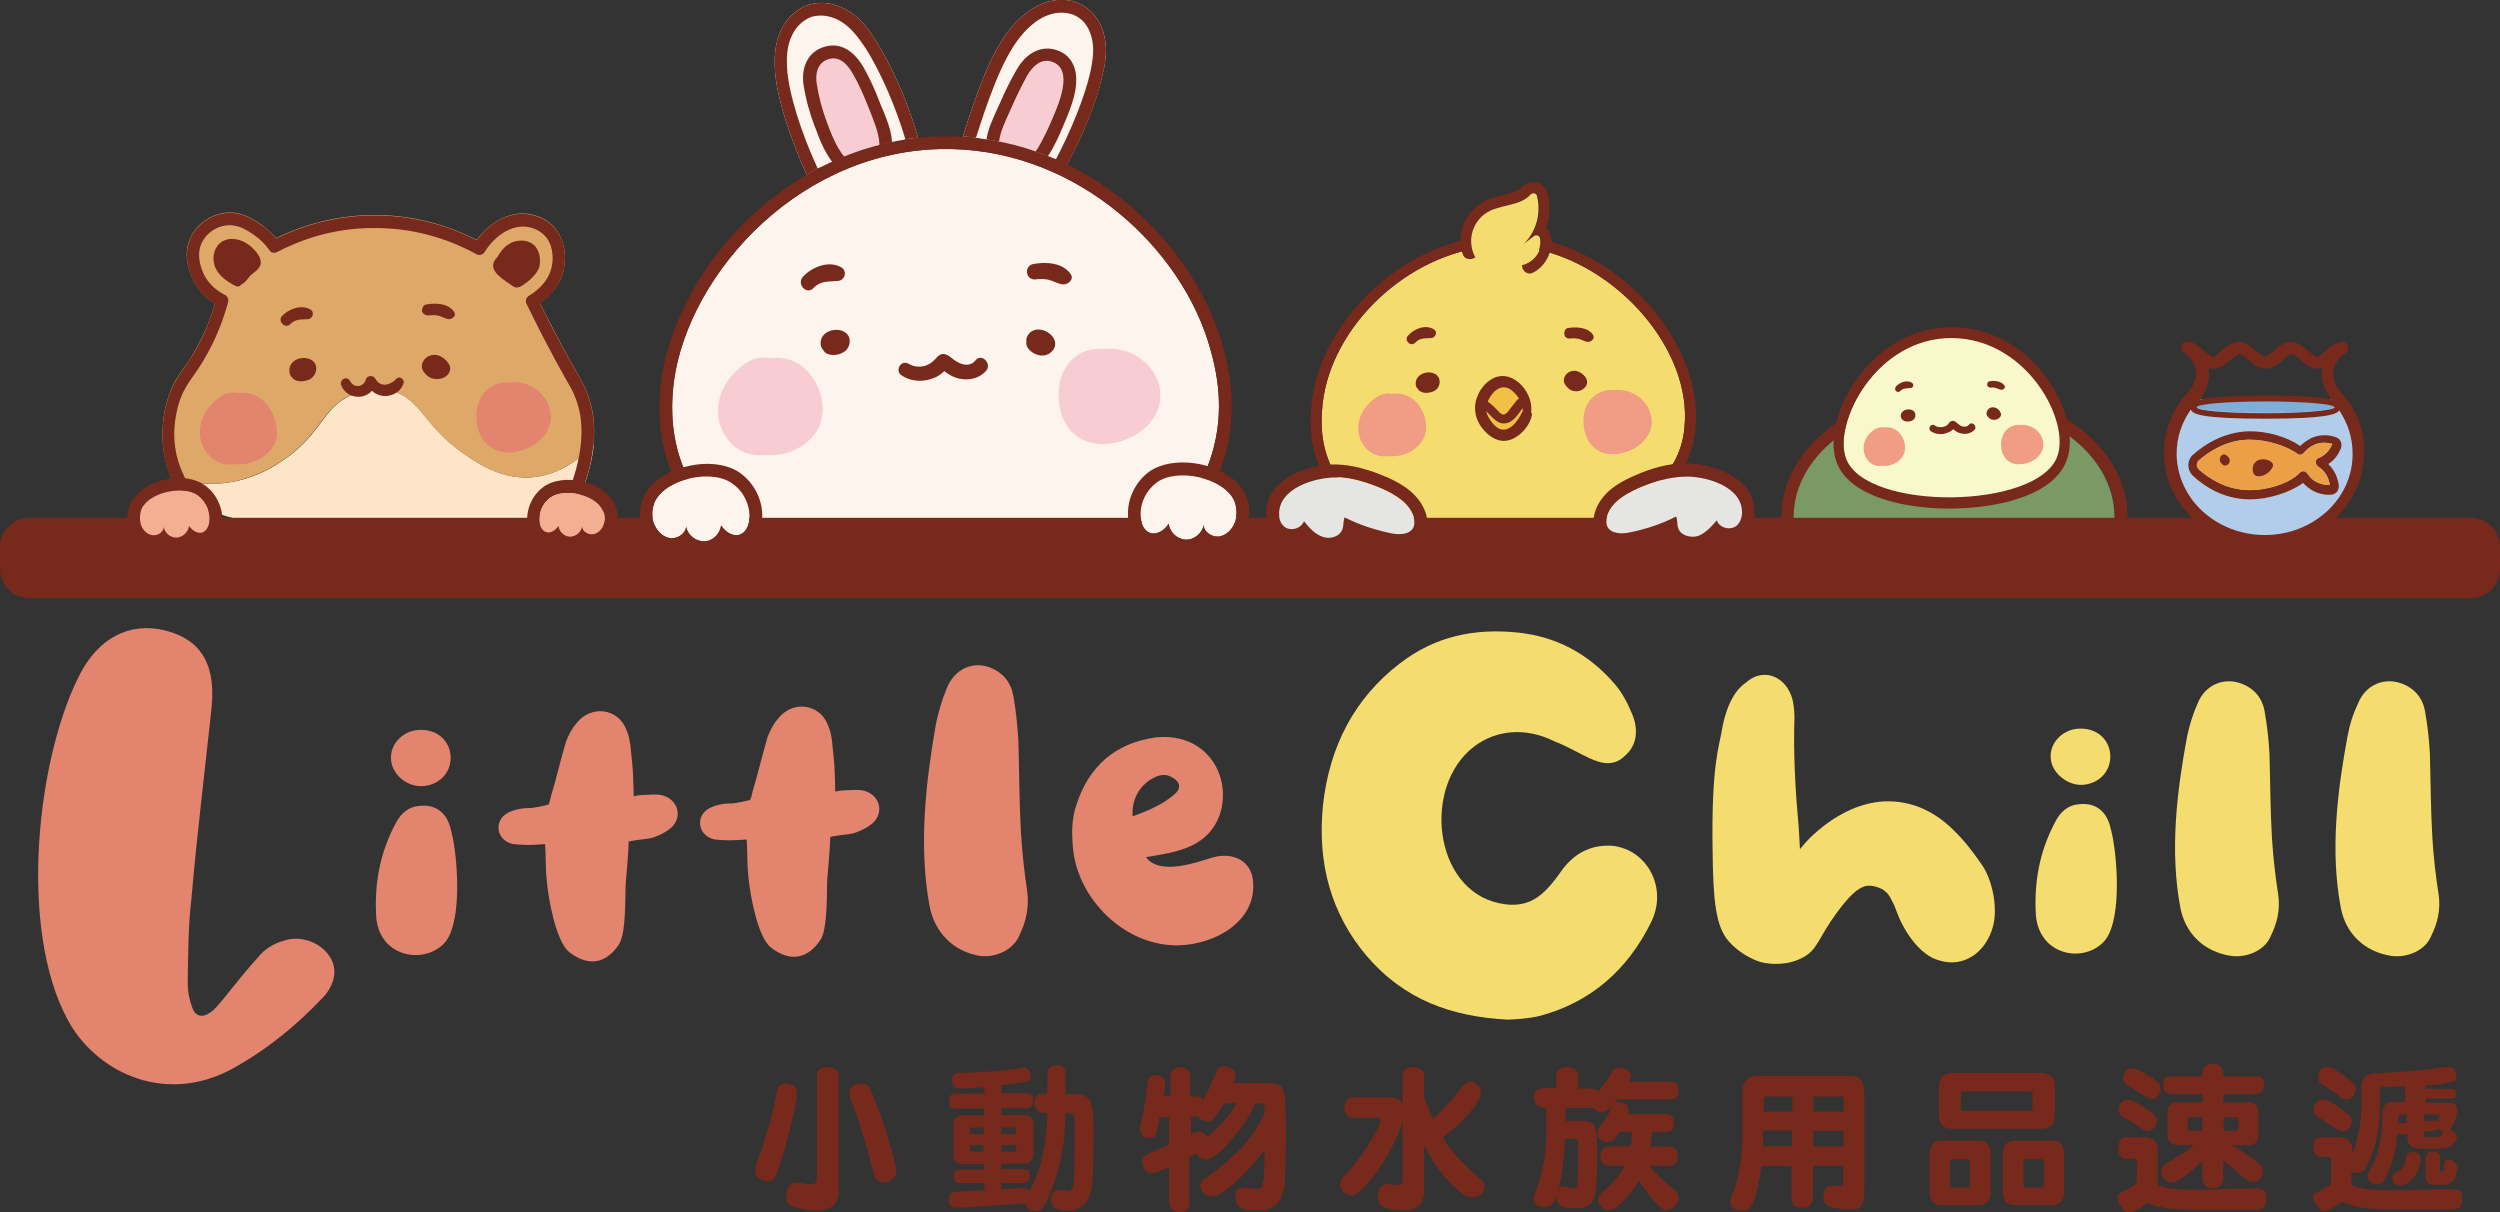
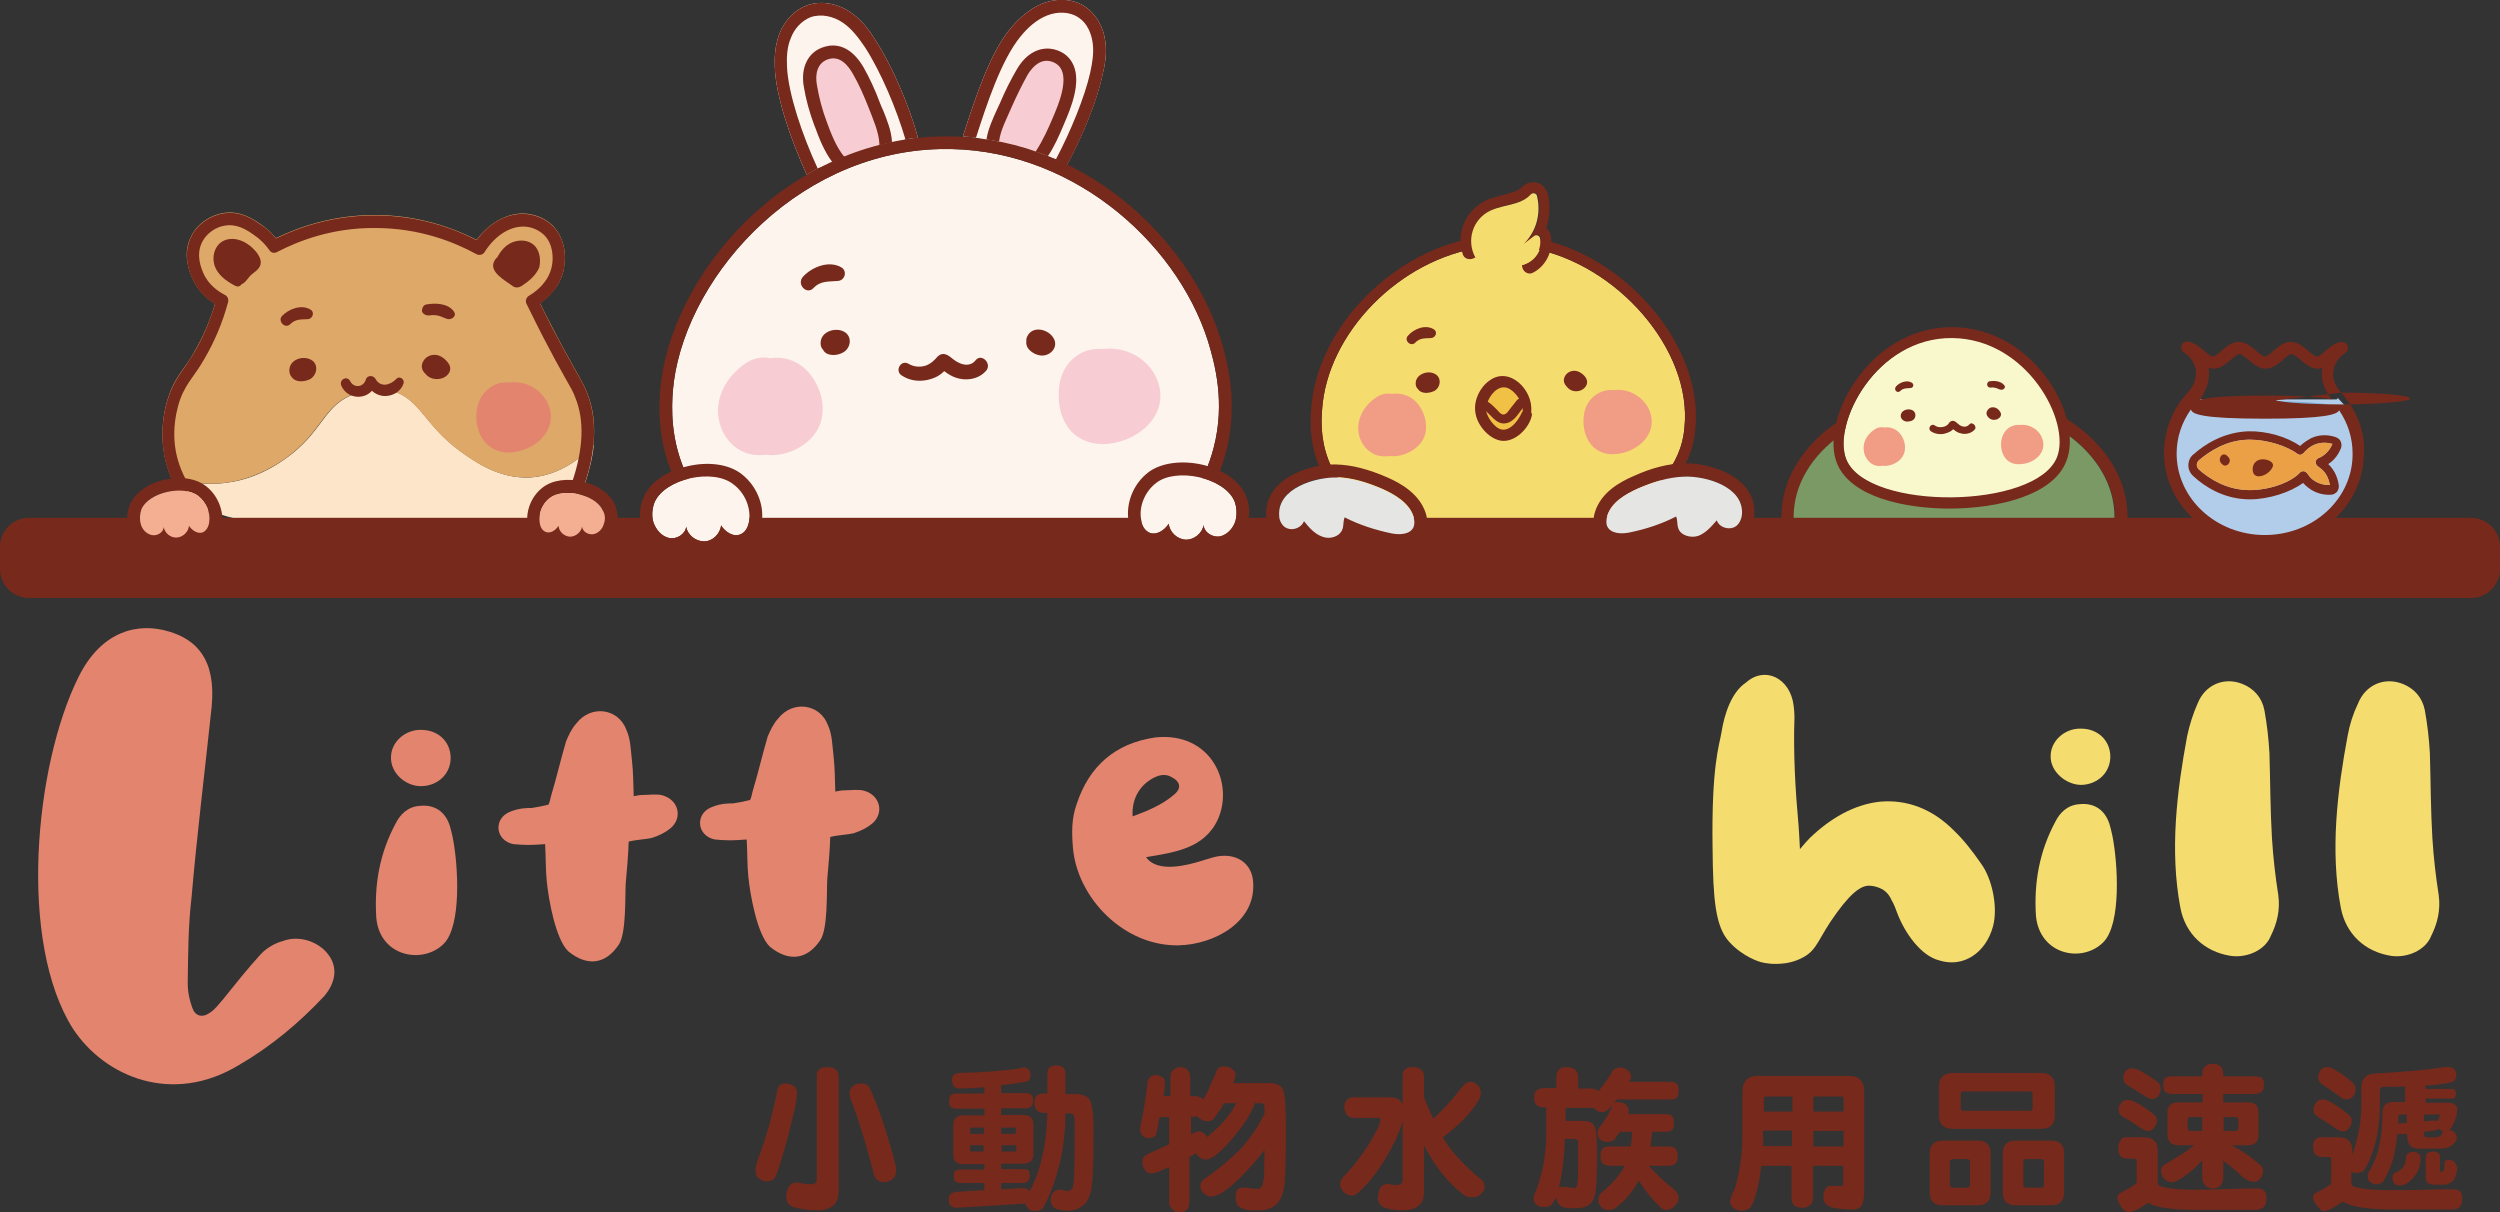
<svg xmlns="http://www.w3.org/2000/svg" version="1.1" id="圖層_1" x="0px" y="0px" viewBox="0 0 595.3 288.6" style="enable-background:new 0 0 595.3 288.6;" xml:space="preserve">
  <rect x="0" y="0" width="595.3" height="288.6" fill="#333333" stroke="none" />
  <style type="text/css">
	.st0{fill:#FDF5ED;}
	.st1{fill:#F7CDD3;}
	.st2{fill:#77291C;}
	.st3{fill:#F5DC6F;}
	.st4{fill:#F5B9BF;}
	.st5{fill:#E3846E;}
	.st6{fill:#F19C84;}
	.st7{fill:#7A9965;}
	.st8{fill:#FCE5C9;}
	.st9{fill:#DEA868;}
	.st10{fill:#E5E5E4;}
	.st11{fill:#F4AE92;}
	.st12{fill:#F1C146;}
	.st13{fill:#B2CDE9;}
	.st14{fill:#7EAFD9;}
	.st15{fill:#EBA046;}
	.st16{fill:#F9F8CD;}
	.st17{fill:none;}
</style>
  <g>
    <path class="st0" d="M263.2,9.9c-0.4-3.4-2.1-6.3-4.5-8.1c-2.9-2.1-6.9-2.4-10.6-0.9c-2.6,1.1-5.1,3-7.5,5.9c-5,6-8.5,17-11.1,25   c-0.1,0.3-0.2,0.5-0.2,0.7c1,0.1,2.1,0.1,3.1,0.3c6.3,1.7,12.6,3.4,19,5.1c0.9,0.4,1.8,0.8,2.7,1.3c3.6-6.7,7.1-15.1,8.4-21.3   C263.1,15.6,263.6,12.8,263.2,9.9z" />
    <path class="st0" d="M202.5,2.9c-3.3-2.2-7.2-2.8-10.4-1.6c-2.9,1.1-5.2,3.5-6.5,6.7c-1.1,2.9-1.2,5.8-1.1,8   c0.2,6.7,3.7,17.1,7.6,25.6c0.9-0.5,1.8-1,2.6-1.5c7-2.3,13.9-4.6,20.9-6.9c0.5-0.1,1-0.1,1.5-0.2c0.5-0.1,1-0.1,1.5-0.2   c-2.2-8-6.3-17.3-10.1-23.2C207,7.2,205.2,4.7,202.5,2.9z" />
    <path class="st1" d="M253.5,29.2c1.4-3.3,4-9.4,2.1-13.7c-0.8-1.8-2.2-3-4.1-3.6l0,0c-3.5-1.1-7,0.6-9.3,4.5   c-1.4,2.4-2.8,5.1-4.1,8.2c-0.2,0.5-0.5,1-0.7,1.5c-1,2.2-2.1,4.6-2.5,7.1c1,0.2,2,0.3,3,0.5c2.9,0.8,5.8,1.6,8.7,2.4   c1,0.3,2,0.7,2.9,1.1c1.5-2.2,2.7-4.9,3.7-7.3L253.5,29.2z" />
    <path class="st1" d="M209.7,34.4c0.9-0.2,1.7-0.4,2.6-0.6c-0.1-2.7-1.2-5.3-2.1-7.6c-0.2-0.5-0.4-1.1-0.6-1.6   c-1.3-3.5-2.6-6.2-4-8.7c-3.2-5.4-6.9-5.6-9.4-4.8c-3.7,1.1-5.6,4.8-4.8,9.4c0.5,3.1,1.4,6.3,2.6,9.5l0.1,0.2   c0.8,2.2,2.1,5.7,4.1,8.3c1-0.4,1.9-0.9,2.9-1.2c0,0,0,0,0,0c1.4-0.6,2.9-1.2,4.6-1.7C207,35.1,208.4,34.7,209.7,34.4z" />
    <path class="st2" d="M465.4,92.4c-22.7,0-41.2,13.7-41.2,30.6c0,4.2,1.1,7,3.2,8.7c3.6,2.7,8.9,1.2,15.5-0.7   c5.6-1.6,12.6-3.6,20.4-3.6c7.5,0,14.7,1.8,21.1,3.5c4.9,1.2,9.2,2.3,12.7,2.3c2.4,0,4.5-0.5,6.2-1.8c2.2-1.7,3.3-4.5,3.3-8.4   C506.6,106.2,488.1,92.4,465.4,92.4z M463.3,124.4c-21.1,0-36.1,13.9-36.1-1.4s17.1-27.6,38.2-27.6c21.1,0,38.2,12.4,38.2,27.6   S484.4,124.4,463.3,124.4z" />
    <path class="st3" d="M401.1,101.8c-0.1,1.2-0.3,2.8-1,4.9c-5.8,17-33,23.4-53.8,21c-12.6-1.4-24.1-6.4-29.1-16.2   c-2.8-5.6-2.6-11-2.4-13.7c1.1-18.5,18.6-36.2,38.1-38.9c5.5-0.8,9.8-0.2,11.8,0.2C385,62.8,403,83.3,401.1,101.8z" />
    <path class="st2" d="M365.1,56.6C365.1,56.6,365.1,56.6,365.1,56.6c-4.1-0.7-8.4-0.8-12.6-0.2c-20.7,2.9-39.2,21.8-40.3,41.3   c-0.2,2.6-0.5,8.7,2.7,15c4.9,9.7,16,15.9,31.2,17.6c2.9,0.3,5.9,0.5,8.8,0.5c8.6,0,17.3-1.3,24.8-3.9c12.1-4.1,20-10.8,22.9-19.4   c0.8-2.4,1-4.3,1.1-5.5C405.7,82.5,387,60.4,365.1,56.6z M401.1,101.8c-0.1,1.2-0.3,2.8-1,4.9c-5.8,17-33,23.4-53.8,21   c-12.6-1.4-24.1-6.4-29.1-16.2c-2.8-5.6-2.6-11-2.4-13.7c1.1-18.5,18.6-36.2,38.1-38.9c5.5-0.8,9.8-0.2,11.8,0.2   C385,62.8,403,83.3,401.1,101.8z" />
    <g>
      <path class="st0" d="M289,106.6c-8.4,32.7-53.5,34.9-81.2,31.7c-19-2.1-36.4-9.7-43.9-24.4c-4.5-8.9-3.9-17.4-3.7-20.6    c2-25.7,28.3-56.9,63.5-57.8c30.6-0.8,56.2,21.6,63.9,45.6C289.3,86.6,291.8,95.9,289,106.6z" />
    </g>
    <path class="st2" d="M290.5,80.2c-7.6-23.8-33.5-48.6-66.8-47.7c-16.9,0.4-33.4,7.7-46.3,20.4c-11.6,11.5-19.1,26.5-20.2,40.1   c-0.2,3.1-1,12.4,4,22.3c7.2,14.3,23.7,23.5,46.3,26.1c4.2,0.5,10.7,1,18.4,1c23.8,0,58.4-5.3,66.1-35   C294.8,96.2,292.5,86.5,290.5,80.2z M289,106.6c-8.4,32.7-53.5,34.9-81.2,31.7c-19-2.1-36.4-9.7-43.9-24.4   c-4.5-8.9-3.9-17.4-3.7-20.6c2-25.7,28.3-56.9,63.5-57.8c30.6-0.8,56.2,21.6,63.9,45.6C289.3,86.6,291.8,95.9,289,106.6z" />
    <g>
      <g>
        <g>
          <path class="st4" d="M262,94C262,94,262,94,262,94C262,94,262,94,262,94z" />
        </g>
      </g>
      <g>
        <g>
          <path class="st1" d="M275.7,90.8c-1.9-5.3-7.6-8.4-13-7.7c-1.3-0.1-2.6,0-3.9,0.4c-3.6,1.2-5.9,4.3-6.5,7.9c-0.6,3.8,0,8,2.5,11      c2.2,2.6,5.7,3.6,9,3.3C271.3,105,278.5,98.7,275.7,90.8z" />
        </g>
      </g>
    </g>
    <g>
      <g>
        <path class="st1" d="M192,88.1c-2.3-2.3-5.5-3.3-8.6-2.8c-2.1-0.5-4.3,0.1-6,1.3c-3.2,2.2-5.7,5.6-6.3,9.5     c-0.6,4.1,1,8.2,4.3,10.6c2.1,1.5,4.5,1.9,6.9,1.6c5.5,0.7,12.1-2.9,13.3-8.4C196.6,95.8,195,91.1,192,88.1z" />
      </g>
    </g>
    <g>
      <g>
        <path class="st2" d="M200.6,78.8c-2.1-0.8-5.2,0.3-5.2,2.9c0,0.7,0.2,1.2,0.6,1.6c0.2,0.4,0.5,0.7,0.9,0.9c1,0.5,2.5,0.4,3.5-0.1     C202.7,83.2,203.2,79.8,200.6,78.8z" />
      </g>
    </g>
    <g>
      <g>
        <path class="st2" d="M250.8,80.4c-1.2-1.9-4.4-2.8-5.9-0.8c-0.4,0.6-0.6,1.1-0.5,1.7c-0.1,0.4,0,0.8,0.2,1.3c0.5,1,1.8,1.8,2.9,2     C249.9,85.1,252.3,82.7,250.8,80.4z" />
      </g>
    </g>
    <g>
      <g>
-         <path class="st2" d="M246.9,66.5c1-0.1,2.1-0.1,3.1,0.2c1,0.3,2,0.9,3,1c1.3,0.2,2.9-1.2,1.9-2.5c-1.9-2.7-6-2.9-9-2.3     c-1,0.2-1.6,1.4-1.3,2.3C244.9,66.3,245.9,66.7,246.9,66.5L246.9,66.5z" />
-       </g>
+         </g>
    </g>
    <g>
      <g>
        <path class="st2" d="M193.7,68.6c1.7-1.8,3.6-1.5,5.8-1.7c1.7-0.1,2.3-2.3,0.9-3.2c-3-1.8-7.1-0.1-9.2,2.2     C189.6,67.7,192.1,70.3,193.7,68.6L193.7,68.6z" />
      </g>
    </g>
    <g>
      <g>
        <path class="st2" d="M214.7,89.4c1.8,1.2,3.9,1.5,6,1.1c0.9-0.2,1.9-0.5,2.7-1c0.5-0.3,0.9-0.6,1.3-1c0.3-0.3,1.5-1.2,0.4-0.7     c-0.5-0.1-0.9-0.1-1.4-0.2c0.9,0.5,1.7,1.3,2.7,1.8c0.9,0.5,1.9,0.8,2.9,0.9c2,0.2,4.1-0.4,5.5-2c1.5-1.7-1.1-4.3-2.5-2.5     c-1.2,1.5-3,1.2-4.5,0.3c-1.3-0.7-2.4-2.4-4-1.6c-0.6,0.3-0.9,0.9-1.4,1.3c-0.5,0.5-1.1,0.9-1.8,1.2c-1.4,0.5-3,0.4-4.3-0.4     C214.5,85.6,213,88.3,214.7,89.4L214.7,89.4z" />
      </g>
    </g>
    <g>
      <g>
        <g>
          <path class="st5" d="M40.3,150.4c6.3,1.9,11.2,6.4,10.1,17.9c-1.6,15.2-3.5,30.4-4.8,45.5c-0.8,6.8-0.8,13.6-0.9,20.2      c0,2.2,0.4,4.1,1.1,6c0.7,2,2.4,2.4,4.1,1.2c1.3-0.8,2.1-2,3.1-3.1c2.9-3.6,5.9-7.4,9.1-10.9c1.3-1.4,3.3-2.6,5.2-3.1      c3.9-1.5,8.5,0.1,10.8,3.1c2.3,2.9,2,6.6-0.9,10c-6,6.4-12.7,12-20.3,16.4c-15.8,9.6-31.9,2.9-39.5-8.6      c-13.1-20.6-9.2-62.5,1.2-83.6C24.2,149.9,33.2,148.2,40.3,150.4z" />
        </g>
      </g>
    </g>
    <g>
      <g>
        <g>
          <path class="st5" d="M125.8,201.2c-1.2,0-2.4-0.1-3.6-0.2c-2-0.4-3.4-1.9-3.5-3.7c-0.1-1.8,1-3.4,3-4.1c1-0.4,2-0.6,2.8-0.7      c0.8-0.1,1.5-0.1,2.1-0.1c1.3-0.2,2.4-0.4,4-0.8c0.3-0.5,0.4-1.2,0.6-2c1.3-4.3,2.3-8.7,3.6-13.1c0.6-1.4,1.3-3,2.5-4.3      c3.4-4.4,10-3.6,11.9,1.7c1,2.2,1,5,1.3,7.4c0.3,2.6,0.3,5.5,0.4,8.3c0.6-0.1,1.3-0.3,2-0.3c1.7,0,3.5-0.3,4.9,0.1      c3.8,1.1,4.8,5.3,1.9,7.8c-1.2,1-2.8,1.8-4.4,2.3c-1.6,0.4-3.6,0.4-5.6,0.9c-0.1,3.3-0.4,6.5-0.7,9.9c-0.2,3,0.2,12-1.7,14.7      c-3.1,4.6-7.4,5.2-11.9,1.6c-3.1-2.8-4.8-12.6-5.2-16.7c-0.3-2.8-0.2-5.7-0.4-8.9C128.3,201.1,127.1,201.2,125.8,201.2z" />
        </g>
      </g>
    </g>
    <g>
      <g>
        <g>
          <path class="st5" d="M173.8,200.1c-1.2,0-2.4-0.1-3.6-0.2c-2-0.4-3.4-1.9-3.5-3.7c-0.1-1.8,1-3.4,3-4.1c1-0.4,2-0.6,2.8-0.7      c0.8-0.1,1.5-0.1,2.1-0.1c1.3-0.2,2.4-0.4,4-0.8c0.3-0.5,0.4-1.2,0.6-2c1.3-4.3,2.3-8.7,3.6-13.1c0.6-1.4,1.3-3,2.5-4.3      c3.4-4.4,10-3.6,11.9,1.7c1,2.2,1,5,1.3,7.4c0.3,2.6,0.3,5.5,0.4,8.3c0.6-0.1,1.3-0.3,2-0.3c1.7,0,3.5-0.3,4.9,0.1      c3.8,1.1,4.8,5.3,1.9,7.8c-1.2,1-2.8,1.8-4.4,2.3c-1.6,0.4-3.6,0.4-5.6,0.9c-0.1,3.3-0.4,6.5-0.7,9.9c-0.2,3,0.2,12-1.7,14.7      c-3.1,4.6-7.4,5.2-11.9,1.6c-3.1-2.8-4.8-12.6-5.2-16.7c-0.3-2.8-0.2-5.7-0.4-8.9C176.4,200,175.1,200.1,173.8,200.1z" />
        </g>
      </g>
    </g>
    <g>
      <g>
        <g>
-           <path class="st5" d="M225.4,164c1.8-4.7,6.3-6.7,10.5-5c2.9,1.2,4.8,3.4,5.4,6.7c0.6,3.4,1,7.1,1.2,10.8      c0.2,7.1,0.2,14.4,0.6,21.5c0.3,5,0.8,9.6,1.5,14.3c0.5,3.8-0.3,7.2-1.8,10.3c-1.3,3.4-5.6,5.6-9.6,5      c-6.2-1.1-10.7-5.5-11.9-12.1c-2.6-14.5-0.8-29.6,1.6-43.3C223.5,169.4,224.3,166.7,225.4,164z" />
-         </g>
+           </g>
      </g>
    </g>
    <g>
      <g>
        <g>
          <path class="st5" d="M286.4,204.9c1.4-0.4,2.9-1,4.5-1.1c4.2-0.3,7.3,2.2,7.5,6.3c0.7,9.4-9.2,14.8-17.7,15      c-12.9,0.3-24.1-11.1-25.2-23.1c-0.3-3.6-0.4-7,0.9-10.6c2.9-8.8,9-14.4,18.7-15.8c13.2-1.4,18.8,10.8,14.9,19.5      c-3.2,7-10.5,7.9-17.1,9C275.6,208,282.9,206,286.4,204.9z M279.6,189.2c1.8-1.5,1.5-3.1-0.7-4.2c-1.1-0.6-2.2-0.6-3.5-0.1      c-3.8,1.6-6,5.2-5.7,9.5C273.2,193.1,276.7,191.7,279.6,189.2z" />
        </g>
      </g>
    </g>
    <g>
      <g>
-         <path class="st3" d="M325.4,227.6c-8.5-10.1-11.7-22-10.4-35.6c1.5-14.3,7.6-25.8,18.3-34c8.4-6.5,17.7-8.4,27.9-7.4     c9.2,0.9,17.1,5,23.4,12.4c1.8,2.1,3.1,4.7,4.2,7.4c1.3,3.4,1,7-1.7,9.4c-2.6,2.7-5.5,2.2-8.7,0.7c-2.8-1.3-5.2-2.8-8.1-3.9     c-7.2-3.6-14.1-2.7-19.2,1.1c-12.5,9.4-9.8,34.2,6,37.4c8,1.7,11.4-3.1,15.2-8.4c3.2-4,7.1-5.6,11.7-5.3c8.4,1,13,10.1,9.3,17.9     c-5.7,11.8-14.7,19.4-26.6,22.6c-3,0.7-5.7,0.8-7.6,0.9C345.6,242.1,334.4,238.1,325.4,227.6z" />
-       </g>
+         </g>
    </g>
    <g>
      <g>
        <path class="st3" d="M431,199.5c4.8-4.6,10.4-7.9,16.6-8.6c6.6-0.6,12.6,1.8,17.6,6.8c2.4,2.3,4.5,5,6.5,7.9     c2.6,3.5,4.1,10.2,2.9,14.9c-1.7,6.4-7.1,10-12.8,8.2c-4.4-1.1-8.2-6.5-10-11.2c-0.4-1.1-0.8-2.2-1.4-3.2     c-0.2-0.5-0.8-1.7-2.1-2.5c0,0-1.5-0.9-3.3-0.9c-1.2,0-3.4,0.6-7.6,6.4c-4.5,6.1-4.5,8.8-8.1,10.7c-2,1.1-4.2,1.4-4.5,1.4     c-2.4,0.3-4.4,0-5.5-0.3c0,0-4.2-1.1-7.6-4.9c-3.2-3.6-3.8-9.9-3.9-22.2c-0.3-19.6,1.6-24.5,2.1-27.5c0.7-4.5,2.4-9.7,5.9-12     c4.5-4,10.5-1,11.3,5.5c0.1,0.9,0.2,1.7,0.2,2.7c-0.3,8.8,0.2,17.4,1,26.2c0.1,1.6,0.2,3.1,0.3,5.3     C429.6,201,430.3,200.2,431,199.5z" />
      </g>
    </g>
    <g>
      <g>
        <path class="st3" d="M484.8,218.1c-0.5-7.9,0.8-15.3,4.6-22.4c1.1-2.2,2.9-4,5.7-4.2c3.5-0.4,6.1,1.3,7.2,4.7     c0.3,1,0.5,1.9,0.7,2.8c1.3,6.5,2.2,21.1-2.2,25.4C495.8,229.4,485.7,227.4,484.8,218.1z M488.3,180.2c-0.1-3.7,3.3-6.8,7.2-6.7     c4,0,6.8,2.7,7,6.3c0.2,4-2.9,7-6.9,7.1C492,186.9,488.3,183.8,488.3,180.2z" />
      </g>
    </g>
    <g>
      <g>
        <path class="st3" d="M523.3,167.5c1.8-4.5,6.3-6.3,10.5-4.7c2.9,1.1,4.8,3.3,5.4,6.3c0.6,3.3,1,6.7,1.2,10.2     c0.2,6.7,0.2,13.6,0.6,20.3c0.3,4.7,0.8,9,1.5,13.5c0.5,3.6-0.3,6.8-1.8,9.8c-1.3,3.3-5.6,5.3-9.6,4.7c-6.2-1-10.7-5.2-11.9-11.4     c-2.6-13.7-0.8-28,1.6-40.9C521.4,172.5,522.2,170,523.3,167.5z" />
      </g>
    </g>
    <g>
      <g>
        <path class="st3" d="M561.5,167.5c1.8-4.5,6.3-6.3,10.5-4.7c2.9,1.1,4.8,3.3,5.4,6.3c0.6,3.3,1,6.7,1.2,10.2     c0.2,6.7,0.2,13.6,0.6,20.3c0.3,4.7,0.8,9,1.5,13.5c0.5,3.6-0.3,6.8-1.8,9.8c-1.3,3.3-5.6,5.3-9.6,4.7c-6.2-1-10.7-5.2-11.9-11.4     c-2.6-13.7-0.8-28,1.6-40.9C559.5,172.5,560.3,170,561.5,167.5z" />
      </g>
    </g>
    <g>
      <g>
        <g>
          <path class="st5" d="M89.6,218.5c-0.5-7.9,0.8-15.3,4.6-22.4c1.1-2.2,2.9-4,5.7-4.2c3.5-0.4,6.1,1.3,7.2,4.7      c0.3,1,0.5,1.9,0.7,2.8c1.3,6.5,2.2,21.1-2.2,25.4C100.6,229.7,90.4,227.8,89.6,218.5z M93.1,180.5c-0.1-3.7,3.3-6.8,7.2-6.7      c4,0,6.8,2.7,7,6.3c0.2,4-2.9,7-6.9,7.1C96.7,187.3,93.1,184.2,93.1,180.5z" />
        </g>
      </g>
    </g>
    <g>
      <g>
        <g>
          <path class="st2" d="M382.7,102.9c-0.8,0-1.6-0.4-2.1-1.1c-0.8-1.1-0.6-2.6,0.4-3.5c1-0.9,2.5-0.9,3.5,0c1,0.9,1.2,2.4,0.4,3.5      c-0.2,0.3-0.5,0.6-0.8,0.8c0,0-0.1,0-0.1,0C383.5,102.8,383.1,102.9,382.7,102.9z M384.5,102.2L384.5,102.2L384.5,102.2z       M380.5,98.7l2.1,1.5L380.5,98.7z" />
        </g>
      </g>
    </g>
    <g>
      <g>
        <g>
          <path class="st4" d="M383.7,100.3C383.7,100.3,383.7,100.3,383.7,100.3C383.7,100.3,383.7,100.3,383.7,100.3z" />
        </g>
      </g>
      <g>
        <g>
          <path class="st6" d="M392.9,98.1c-1.3-3.6-5.1-5.7-8.7-5.2c-0.8-0.1-1.7,0-2.6,0.3c-2.4,0.8-4,2.9-4.4,5.3      c-0.4,2.5,0,5.4,1.7,7.4c1.5,1.8,3.8,2.5,6.1,2.2C389.9,107.6,394.8,103.4,392.9,98.1z" />
        </g>
      </g>
    </g>
    <g>
      <g>
        <path class="st6" d="M337.1,95.6c-1.5-1.5-3.6-2.1-5.6-1.8c-1.3-0.3-2.8,0.1-3.9,0.9c-2.1,1.4-3.7,3.6-4.1,6.1     c-0.4,2.6,0.6,5.3,2.8,6.8c1.3,1,2.9,1.2,4.5,1c3.6,0.4,7.8-1.9,8.6-5.4C340,100.5,339,97.5,337.1,95.6z" />
      </g>
    </g>
    <g>
      <g>
        <path class="st2" d="M341.4,88.9c-1.7-0.7-4.3,0.3-4.3,2.4c0,0.6,0.2,1,0.5,1.3c0.2,0.3,0.4,0.5,0.8,0.7c0.8,0.4,2,0.3,2.9-0.1     C343.1,92.5,343.5,89.7,341.4,88.9z" />
      </g>
    </g>
    <g>
      <g>
        <path class="st2" d="M377.7,90.1c-0.5-0.9-1.6-1.7-2.6-1.8c-1.1-0.1-2.2,0.5-2.6,1.6c-0.3,0.8,0,1.6,0.6,2.2c0.8,1,2,1.3,3.2,0.9     C377.4,92.6,378.4,91.4,377.7,90.1z" />
      </g>
    </g>
    <g>
      <g>
-         <path class="st2" d="M374,80.6c0.7-0.1,1.4,0,2,0.1c0.7,0.2,1.3,0.6,2,0.7c0.9,0.1,1.9-0.8,1.3-1.7c-1.2-1.8-4-1.9-5.9-1.6     c-0.7,0.1-1,0.9-0.9,1.5C372.6,80.4,373.3,80.7,374,80.6L374,80.6z" />
-       </g>
+         </g>
    </g>
    <g>
      <g>
        <path class="st2" d="M337,81.6c1.1-1.2,2.4-1,3.8-1.1c1.1-0.1,1.6-1.5,0.6-2.1c-2-1.2-4.7-0.1-6.1,1.5     C334.2,81,335.9,82.7,337,81.6L337,81.6z" />
      </g>
    </g>
    <g>
      <path class="st2" d="M369.3,56.3c-0.1-0.8-0.5-1.5-1.1-2c0.8-2.5,1-5.3,0.4-8c-0.3-1.1-1-2.1-2-2.6c-1.4-0.6-3.1-0.3-4.1,0.8    c-0.5,0.5-1.3,1-2.4,1.3c-0.6,0.2-1.3,0.4-2.1,0.6c-1.4,0.4-2.9,0.7-4.3,1.4c-2.6,1.3-4.5,3.5-5.4,6.2c-0.7,2.1-0.7,4.4,0,6.5    c0.3,1.1,1.6,1.5,2.6,1l0.6-0.3c-2.2-4.1-0.6-9.1,3.5-11.1c1.9-0.9,4.1-1.2,6.1-1.8c1.4-0.4,2.7-1.1,3.6-2.1    c0.5-0.5,1.4-0.3,1.5,0.4c1,4.2-0.2,8.5-3.2,11.4c0.8-0.6,1.7-1.3,2.5-1.9c0.5-0.4,1.3-0.1,1.4,0.5c0.5,2.9-1.4,5.8-4.5,6.5h0    l0.1,0.6c0.3,1.2,1.6,1.8,2.6,1.2C368,63.4,369.9,59.9,369.3,56.3z" />
    </g>
    <g>
      <g>
        <path class="st7" d="M503.5,123.1c0,15.2-19.2,1.4-40.3,1.4s-36.1,13.9-36.1-1.4s17.1-27.6,38.2-27.6     C486.5,95.4,503.5,107.8,503.5,123.1z" />
      </g>
    </g>
    <g>
      <g>
        <path class="st8" d="M126.1,113.7c-7.4,0.3-13.2-3.9-16.4-6.2c-9-6.5-9.8-13.3-17.3-14.6c-3.5-0.6-6.4,0.3-7.7,0.8     c-7.3,2.5-7.5,8.2-15.1,14.3c-1.7,1.3-7.3,5.8-15.3,6.9c-5.4,0.8-10.1-0.1-13.5-1.3c0.5,1.1,1,2.2,1.6,3.2     c0.2,0.3,0.4,0.5,0.6,0.6c4.6,5.6,24.2,9.7,47.6,9.7c26,0,47.3-5.1,48.6-11.6c0,0,0,0,0,0c1.1-3.4,1.9-6.5,2.2-9.6     C138.7,108.7,133.4,113.3,126.1,113.7z" />
        <path class="st9" d="M54.2,114.9c8-1.2,13.7-5.6,15.3-6.9c7.6-6.1,7.8-11.8,15.1-14.3c1.3-0.4,4.2-1.4,7.7-0.8     c7.5,1.3,8.3,8.1,17.3,14.6c3.2,2.3,9,6.5,16.4,6.2c7.3-0.3,12.7-5,15.3-7.7c0.5-4.6,0-8.8-1.5-12.5c-0.6-1.6-1.3-2.7-2.5-4.9     c-0.8-1.5-2-3.5-3.6-6.5c-1.7-3.3-3.5-6.6-5.1-9.9c1.9-1.4,5.3-4.3,5.8-9.1c0.5-3.8-0.6-7.2-2.9-9.5c-1.6-1.5-3.6-2.4-5.9-2.7     c-4.3-0.5-8.9,1.9-12.1,6.2c-5.5-2.8-13.8-5.9-24.2-5.9c0,0-0.1,0-0.1,0c-10,0-18.2,2.9-23.5,5.5c-1.1-1.3-2.3-2.4-3.6-3.3     c-1.9-1.3-4.9-3.3-8.8-2.7c-3.2,0.5-6.2,2.5-7.7,5.4c-1.6,3-1.5,6.4,0.2,10.2c1.4,3.1,3.7,5,5.4,6c-1.2,4.1-2.9,8-5,11.6     c-1,1.8-1.9,3-2.7,4.1c-1.3,1.9-2.3,3.3-3.3,6.2c-1.9,5.5-1.6,10.3-1.3,12.7c0.3,2.3,0.9,4.5,1.8,6.7     C44.1,114.7,48.8,115.7,54.2,114.9z" />
      </g>
      <g>
        <g>
          <g>
            <g>
              <g>
                <path class="st4" d="M120.7,99.1C120.7,99.1,120.7,99.1,120.7,99.1C120.7,99.1,120.7,99.1,120.7,99.1z" />
              </g>
            </g>
            <g>
              <g>
                <path class="st5" d="M130.7,96.7c-1.4-3.9-5.6-6.2-9.5-5.6c-0.9-0.1-1.9,0-2.8,0.3c-2.6,0.9-4.3,3.2-4.8,5.8         c-0.5,2.8,0,5.9,1.9,8.1c1.6,1.9,4.2,2.7,6.6,2.4C127.5,107.1,132.8,102.5,130.7,96.7z" />
              </g>
            </g>
          </g>
          <g>
            <g>
-               <path class="st5" d="M63,95.7c-1.7-1.7-4-2.4-6.3-2.1c-1.5-0.4-3.1,0.1-4.4,1c-2.3,1.6-4.2,4.1-4.6,7c-0.5,3,0.7,6,3.2,7.8        c1.5,1.1,3.3,1.4,5.1,1.1c4.1,0.5,8.9-2.1,9.8-6.1C66.3,101.4,65.2,97.9,63,95.7z" />
-             </g>
+               </g>
          </g>
          <g>
            <g>
              <path class="st2" d="M73.7,85.5c-2-0.8-4.8,0.3-4.8,2.7c0,0.6,0.2,1.2,0.5,1.5c0.2,0.3,0.5,0.6,0.9,0.8c1,0.5,2.3,0.3,3.3-0.1        C75.6,89.5,76.1,86.4,73.7,85.5z" />
            </g>
          </g>
          <g>
            <g>
              <path class="st2" d="M106.9,86.7c-0.7-1.1-1.9-2.1-3.2-2.2c-1.3-0.1-2.6,0.6-3.1,1.9c-0.4,1,0,2,0.7,2.6        c0.9,1.2,2.5,1.5,3.9,1.1C106.6,89.7,107.8,88.2,106.9,86.7z" />
            </g>
          </g>
          <g>
            <g>
              <path class="st2" d="M102.3,75.1c0.7-0.1,1.5-0.1,2.2,0.1c0.7,0.2,1.4,0.6,2.2,0.8c1,0.1,2.1-0.8,1.4-1.8        c-1.4-2-4.4-2.1-6.6-1.7c-0.7,0.1-1.1,1-1,1.7C100.8,74.9,101.6,75.2,102.3,75.1L102.3,75.1z" />
            </g>
          </g>
          <g>
            <g>
              <path class="st2" d="M69.1,77.2c1.3-1.3,2.6-1.1,4.2-1.2c1.2-0.1,1.7-1.7,0.6-2.3c-2.2-1.3-5.2-0.1-6.8,1.6        C66.1,76.5,67.9,78.4,69.1,77.2L69.1,77.2z" />
            </g>
          </g>
          <g>
            <g>
              <path class="st2" d="M127.4,58.6c-1.4-1.5-3.6-1.6-5.4-0.9c-1.7,0.7-2.8,2.1-3.6,3.6c-0.3,0.2-0.5,0.5-0.6,0.7        c-1.7,2.7,2.7,4.9,4.4,6.2c0.6,0.4,1.4,0.3,2-0.1c1.7-1.1,3.4-2.5,4.2-4.4C128.8,62,128.6,60,127.4,58.6z" />
            </g>
          </g>
          <g>
            <g>
              <path class="st2" d="M59.5,58.5c-1.8-1.4-4.2-2.2-6.4-1.1c-2,1.1-2.6,3.5-2.1,5.5c0.6,2.4,2.8,4,4.9,5.1        c0.7,0.4,1.3,0.2,1.6-0.3c0.8-0.3,1.3-1.1,1.8-1.7c0.6-0.8,1.5-1.2,2.1-1.9C63.2,62.2,61.1,59.8,59.5,58.5z" />
            </g>
          </g>
          <g>
            <g>
              <g>
                <path class="st2" d="M81.3,91.9c1.7,3.8,7.4,3.3,8.2-0.8c-0.8,0.1-1.5,0.1-2.3,0.2c0.9,1.8,2.7,3.1,4.7,3         c1.9-0.1,3.6-1.2,4.2-3c0.3-1-1-1.9-1.7-1.1c-1.4,1.5-3.8,2.2-5,0c-0.5-0.9-2-0.9-2.3,0.2c-0.5,1.8-2.8,2.1-3.7,0.4         C82.7,89.3,80.6,90.4,81.3,91.9L81.3,91.9z" />
              </g>
            </g>
          </g>
          <g>
            <path class="st2" d="M43.6,117.6c-0.5,0-1-0.3-1.3-0.7c-1.8-3.1-3-6.4-3.4-9.9c-0.3-2.4-0.6-7.2,1.3-12.7c1-2.8,2-4.3,3.3-6.2       c0.8-1.1,1.6-2.3,2.7-4.1c2.1-3.5,3.7-7.4,5-11.6c-1.7-1-4-2.9-5.4-6c-1.7-3.8-1.7-7.2-0.2-10.2c1.5-2.9,4.5-4.9,7.7-5.4       c4-0.6,6.9,1.4,8.8,2.7c1.4,0.9,2.6,2,3.6,3.3c5.3-2.6,13.5-5.5,23.5-5.5c0,0,0.1,0,0.1,0c10.4,0,18.8,3.1,24.2,5.9       c3.2-4.4,7.7-6.7,12.1-6.2c2.3,0.3,4.3,1.2,5.9,2.7c2.3,2.2,3.4,5.7,2.9,9.5c-0.6,4.8-3.9,7.8-5.8,9.1c1.6,3.3,3.3,6.6,5.1,9.9       c1.6,3,2.8,5,3.6,6.5c1.2,2.1,1.9,3.3,2.5,4.9c2.4,6.2,2.2,13.6-0.7,22c-0.3,0.8-1.1,1.2-1.9,0.9c-0.8-0.3-1.2-1.1-0.9-1.9       c2.6-7.7,2.9-14.5,0.7-19.9c-0.5-1.4-1.1-2.4-2.3-4.5c-0.8-1.5-2-3.5-3.6-6.6c-2-3.7-3.9-7.5-5.7-11.2c-0.4-0.7-0.1-1.6,0.6-2       c0.5-0.3,4.9-2.8,5.5-7.6c0.2-1.3,0.3-4.7-2-6.9c-1.1-1-2.5-1.7-4.1-1.9c-3.6-0.4-7.4,1.9-10,6c-0.4,0.7-1.3,0.9-2,0.5       c-5.1-2.8-13.4-6.2-24-6.2c0,0-0.1,0-0.1,0C79.1,54.2,71,57.4,66,60c-0.7,0.4-1.5,0.2-1.9-0.5c-1-1.4-2.2-2.6-3.7-3.6       c-1.7-1.2-3.9-2.6-6.7-2.2c-2.3,0.3-4.4,1.8-5.5,3.8c-1.7,3.2-0.2,6.5,0.2,7.5c1.3,3,3.8,4.5,5.1,5.2c0.7,0.3,1,1.1,0.8,1.8       c-1.3,4.8-3.2,9.3-5.6,13.4c-1.1,1.9-2,3.2-2.8,4.3c-1.2,1.7-2.1,3-3,5.4c-1.7,4.9-1.5,9.2-1.2,11.3c0.4,3.1,1.5,6,3.1,8.8       c0.4,0.7,0.2,1.6-0.5,2.1C44.1,117.5,43.8,117.6,43.6,117.6z" />
          </g>
        </g>
      </g>
    </g>
    <g>
      <g>
        <path class="st2" d="M588.4,142.4H6.9c-3.8,0-6.9-3.1-6.9-6.9l0-5.3c0-3.8,3.1-6.9,6.9-6.9h581.5c3.8,0,6.9,3.1,6.9,6.9v5.3     C595.3,139.3,592.2,142.4,588.4,142.4z" />
      </g>
    </g>
    <g>
      <path class="st2" d="M146.4,120.1c-1.2-2.6-3.9-4.5-7.5-5.4c-3.8-0.9-7.4-0.4-9.7,1.4c-2.6,2-4,5.4-3.6,8.6c0.3,2.1,1.4,3.7,3,4.5    c1.2,0.5,2.4,0.6,3.7,0.2c0.9,0.8,2.1,1.2,3.4,1.3c0.1,0,0.2,0,0.2,0c1.1,0,2.2-0.3,3.1-0.9c1,0.4,2,0.5,3.1,0.3    c2.2-0.5,4.1-2.2,4.8-4.6C147.3,123.7,147.1,121.8,146.4,120.1z M143.8,124.7c-0.3,1.2-1.3,2.3-2.5,2.5c-1.2,0.2-2.6-0.6-2.7-1.8    c-0.2,1.3-1.5,2.4-2.9,2.4c-1.4-0.1-2.6-1.2-2.7-2.6c-0.7,1.1-2,2-3.2,1.4c-0.8-0.4-1.2-1.3-1.3-2.2c-0.3-2.2,0.7-4.5,2.4-5.8    c3.2-2.5,10.9-0.9,12.6,2.9C144.1,122.4,144.2,123.6,143.8,124.7z" />
    </g>
    <g>
      <path class="st2" d="M49.1,115.8c-2.4-1.9-6.2-2.5-10.2-1.5c-3.8,0.9-6.6,3-7.9,5.7l0,0c-0.8,1.8-0.9,3.8-0.4,5.6    c0.7,2.5,2.6,4.3,4.9,4.8c1.1,0.2,2.2,0.1,3.3-0.3c1,0.6,2.1,1,3.3,1c0.1,0,0.2,0,0.2,0c1.3-0.1,2.6-0.6,3.6-1.4    c1.2,0.4,2.6,0.5,3.9-0.1c1.7-0.8,2.8-2.5,3.1-4.6C53.3,121.5,51.8,117.9,49.1,115.8z M49.8,124.4c-0.1,0.9-0.6,1.9-1.4,2.3    c-1.2,0.6-2.7-0.4-3.4-1.5c-0.1,1.4-1.4,2.7-2.9,2.8c-1.5,0.1-2.9-1.1-3.1-2.5c-0.1,1.3-1.6,2.2-2.9,1.9c-1.3-0.3-2.3-1.4-2.6-2.7    c-0.3-1.2-0.2-2.4,0.2-3.5c1.8-4,10-5.8,13.5-3.1C49.1,119.6,50.2,122.1,49.8,124.4z" />
    </g>
    <g>
      <path class="st2" d="M415.2,115.5c-3.5-3.7-9.7-5.2-14.1-5.2c-3.7,0.1-7.6,1-12.2,3.1c-3.2,1.4-7.6,3.8-9.1,8.5    c-0.5,1.6-0.5,3.2,0.1,4.5c1.2,2.9,4.4,4.1,8.6,3.3c2.9-0.6,5.6-1.4,8.3-2.5c0.5,1.2,1.5,2.2,2.7,2.8c1,0.5,2.2,0.8,3.3,0.8    c0.8,0,1.6-0.1,2.4-0.4c1.4-0.5,2.6-1.3,3.6-2.3c0.3,0.2,0.7,0.3,1.1,0.4c1.9,0.5,3.9,0.1,5.4-1c1.4-1.1,2.3-2.9,2.4-4.8    C418,120,417.1,117.5,415.2,115.5z M414.8,122.5c-0.1,1-0.5,2-1.3,2.7c-1.5,1.2-4.1,0.5-4.7-1.3c-1.3,1.5-2.6,3-4.4,3.7    c-1.8,0.6-4.3-0.1-4.8-1.9c-0.3-0.9-0.1-1.9-0.5-2.7c-3.5,1.8-7.2,3-11.1,3.8c-1.9,0.4-4.5,0.3-5.3-1.5c-0.3-0.7-0.2-1.6,0-2.4    c1-3.3,4.3-5.2,7.4-6.6c3.5-1.5,7.2-2.7,11-2.8C406,113.3,415.3,115.8,414.8,122.5z" />
    </g>
    <g>
      <path class="st2" d="M339.5,122.2c-1.5-4.6-5.9-7.1-9.1-8.5c-4.6-2-8.5-3-12.2-3.1c-4.4-0.1-10.6,1.5-14.1,5.2    c-1.9,2-2.8,4.5-2.6,7.2c0.1,1.9,1,3.7,2.4,4.8c1.5,1.2,3.5,1.5,5.4,1c0.4-0.1,0.7-0.2,1.1-0.4c1,0.9,2.2,1.8,3.6,2.3    c0.8,0.3,1.6,0.4,2.4,0.4c1.2,0,2.3-0.3,3.3-0.8c1.2-0.6,2.2-1.6,2.7-2.8c2.7,1.1,5.5,1.9,8.3,2.5c4.2,0.8,7.4-0.4,8.6-3.3    C340,125.4,340,123.8,339.5,122.2z M336.7,125.5c-0.8,1.8-3.3,1.9-5.3,1.5c-3.8-0.8-7.6-2-11.1-3.8c-0.4,0.8-0.2,1.8-0.5,2.7    c-0.6,1.9-3,2.6-4.8,1.9c-1.8-0.6-3.2-2.2-4.4-3.7c-0.7,1.8-3.2,2.5-4.7,1.3c-0.8-0.6-1.2-1.7-1.3-2.7c-0.5-6.6,8.8-9.2,13.6-9.1    c3.8,0.1,7.5,1.3,11,2.8c3.1,1.4,6.4,3.4,7.4,6.6C336.9,123.9,337,124.7,336.7,125.5z" />
    </g>
    <g>
      <g>
        <g>
          <path class="st10" d="M304.6,122.8c-0.5-6.6,8.8-9.2,13.6-9.1c3.8,0.1,7.5,1.3,11,2.8c3.1,1.4,6.4,3.4,7.4,6.6      c0.2,0.8,0.3,1.6,0,2.4c-0.8,1.8-3.3,1.9-5.3,1.5c-3.8-0.8-7.6-2-11.1-3.8c-0.4,0.8-0.2,1.8-0.5,2.7c-0.6,1.9-3,2.6-4.8,1.9      c-1.8-0.6-3.2-2.2-4.4-3.7c-0.7,1.8-3.2,2.5-4.7,1.3C305.1,124.8,304.6,123.8,304.6,122.8z" />
        </g>
      </g>
    </g>
    <g>
      <path class="st0" d="M178.4,124c-0.2,1.3-0.8,2.7-2,3.2c-1.7,0.8-3.7-0.5-4.7-2.1c-0.2,2-2,3.8-4,3.8c-2,0.1-4-1.5-4.3-3.5    c-0.2,1.8-2.3,3.1-4.1,2.7s-3.1-2-3.7-3.7c-0.5-1.6-0.3-3.4,0.3-4.9c2.6-5.6,13.9-8,18.7-4.2C177.3,117.3,178.8,120.7,178.4,124z" />
    </g>
    <path class="st2" d="M176.6,112.9c-3-2.4-8.1-3.1-13.2-1.8c-4.9,1.2-8.6,3.8-10.1,7.2v0c-1,2.2-1.2,4.7-0.5,7c0.9,3,3.2,5.3,6,5.8   c1.5,0.3,3.1,0.1,4.4-0.7c1.2,1,2.8,1.5,4.4,1.5c0.1,0,0.2,0,0.3,0c1.8-0.1,3.5-0.9,4.7-2.1c1.6,0.8,3.4,0.9,5.1,0.1   c2-0.9,3.3-2.9,3.7-5.6C182,120.1,180.1,115.6,176.6,112.9z M178.4,124c-0.2,1.3-0.8,2.7-2,3.2c-1.7,0.8-3.7-0.5-4.7-2.1   c-0.2,2-2,3.8-4,3.8s-4-1.5-4.3-3.5c-0.2,1.8-2.3,3.1-4.1,2.7c-1.8-0.4-3.1-2-3.7-3.7c-0.5-1.6-0.3-3.4,0.3-4.9   c2.6-5.6,13.9-8,18.7-4.2C177.3,117.3,178.8,120.7,178.4,124z" />
    <g>
      <path class="st0" d="M294.2,124c-0.5,1.7-1.9,3.3-3.6,3.7c-1.8,0.4-3.9-0.9-4-2.7c-0.3,2-2.3,3.6-4.3,3.5c-2-0.1-3.8-1.8-4-3.8    c-1,1.6-3,2.9-4.7,2.1c-1.2-0.6-1.8-1.9-1.9-3.2c-0.5-3.2,1-6.6,3.6-8.6c4.7-3.7,16-1.4,18.6,4.2    C294.5,120.7,294.6,122.4,294.2,124z" />
    </g>
    <path class="st2" d="M296.6,117.9L296.6,117.9c-1.5-3.4-5.2-6-10.1-7.2c-5.1-1.2-10.1-0.5-13.1,1.8c-3.5,2.7-5.3,7.2-4.7,11.4   c0.4,2.6,1.7,4.6,3.6,5.5c1.7,0.8,3.5,0.6,5.1-0.1c1.2,1.2,2.9,2,4.7,2.1c0.1,0,0.2,0,0.3,0c1.6,0,3.1-0.6,4.3-1.5   c1.3,0.7,2.9,1,4.4,0.7c2.7-0.6,5.1-2.8,5.9-5.8C297.7,122.5,297.6,120.1,296.6,117.9z M294.2,124c-0.5,1.7-1.9,3.3-3.6,3.7   c-1.8,0.4-3.9-0.9-4-2.7c-0.3,2-2.3,3.6-4.3,3.5c-2-0.1-3.8-1.8-4-3.8c-1,1.6-3,2.9-4.7,2.1c-1.2-0.6-1.8-1.9-1.9-3.2   c-0.5-3.2,1-6.6,3.6-8.6c4.7-3.7,16-1.4,18.6,4.2C294.5,120.7,294.6,122.4,294.2,124z" />
    <g>
      <path class="st11" d="M49.8,124.4c-0.1,0.9-0.6,1.9-1.4,2.3c-1.2,0.6-2.7-0.4-3.4-1.5c-0.1,1.4-1.4,2.7-2.9,2.8    c-1.5,0.1-2.9-1.1-3.1-2.5c-0.1,1.3-1.6,2.2-2.9,1.9c-1.3-0.3-2.3-1.4-2.6-2.7c-0.3-1.2-0.2-2.4,0.2-3.5c1.8-4,10-5.8,13.5-3.1    C49.1,119.6,50.2,122.1,49.8,124.4z" />
    </g>
    <g>
      <path class="st11" d="M143.8,124.7c-0.3,1.2-1.3,2.3-2.5,2.5c-1.2,0.2-2.6-0.6-2.7-1.8c-0.2,1.3-1.5,2.4-2.9,2.4    c-1.4-0.1-2.6-1.2-2.7-2.6c-0.7,1.1-2,2-3.2,1.4c-0.8-0.4-1.2-1.3-1.3-2.2c-0.3-2.2,0.7-4.5,2.4-5.8c3.2-2.5,10.9-0.9,12.6,2.9    C144.1,122.4,144.2,123.6,143.8,124.7z" />
    </g>
    <g>
      <path class="st10" d="M414.8,122.5c-0.1,1-0.5,2-1.3,2.7c-1.5,1.2-4.1,0.5-4.7-1.3c-1.3,1.5-2.6,3-4.4,3.7    c-1.8,0.6-4.3-0.1-4.8-1.9c-0.3-0.9-0.1-1.9-0.5-2.7c-3.5,1.8-7.2,3-11.1,3.8c-1.9,0.4-4.5,0.3-5.3-1.5c-0.3-0.7-0.2-1.6,0-2.4    c1-3.3,4.3-5.2,7.4-6.6c3.5-1.5,7.2-2.7,11-2.8C406,113.3,415.3,115.8,414.8,122.5z" />
    </g>
    <g>
      <g>
        <g>
          <g>
            <path class="st3" d="M351.3,61.3c-2.2-4.1-0.6-9.1,3.5-11.1c1.9-0.9,4.1-1.2,6.1-1.8c1.4-0.4,2.7-1.1,3.6-2.1       c0.5-0.5,1.4-0.3,1.5,0.4c1,4.2-0.2,8.5-3.2,11.4c0.8-0.6,1.7-1.3,2.5-1.9c0.5-0.4,1.3-0.1,1.4,0.5c0.5,2.9-1.4,5.8-4.5,6.5" />
          </g>
        </g>
      </g>
    </g>
    <path class="st12" d="M362.8,98c-0.8,2.3-3.1,6.1-6,4.3c-1.3-0.8-2.4-2.2-3-3.6c-0.4-1-0.2-2.3,0.2-3.3c0.8-2.2,2.8-4.5,5.3-3.2   c1.8,0.9,3.6,3.3,3.7,5.4C362.9,97.8,362.9,97.9,362.8,98z" />
    <g>
      <g>
        <path class="st2" d="M364.6,98.1c0.6-5.1-5.1-11-9.9-7.5c-2.3,1.6-3.8,4.7-3.4,7.5c0.3,2.9,3,6.2,5.9,6.8c3.4,0.7,7.1-3,7.6-6.2     C364.7,98.5,364.7,98.3,364.6,98.1z M362.4,98.2c-0.9,2.1-3.4,5.4-5.9,3.6c-1.1-0.8-2.1-2.2-2.5-3.5c-0.3-1,0-2.1,0.4-3     c0.9-2,3-4,5.2-2.6c1.6,1,3.1,3.3,3,5.3C362.5,98,362.4,98.1,362.4,98.2z" />
      </g>
      <g>
        <g>
          <path class="st2" d="M353.1,97.3c1.7,1.1,3.1,3.9,5.4,3.5c2.2-0.3,3.2-2.7,4.6-4.2c1-1.1-0.9-2.4-1.9-1.3      c-0.5,0.6-1,1.3-1.5,1.9c-0.4,0.5-0.9,1.4-1.6,1.5c-0.7,0.1-1.3-0.8-1.7-1.2c-0.7-0.7-1.4-1.4-2.2-1.9      C353.2,95,352.1,96.6,353.1,97.3L353.1,97.3z" />
        </g>
      </g>
    </g>
    <g>
      <g>
        <path class="st13" d="M556.7,94.8l-0.3,0.3h-33.7l-0.3-0.3c-3.9,4-6.4,7-6.4,12.4c0,12,10.4,21.7,23.2,21.7s23.2-9.7,23.2-21.7     C562.5,101.8,560.6,98.8,556.7,94.8z" />
      </g>
      <path class="st14" d="M539.5,98.3c-9,0-16.4-0.6-16.4-1.4c0-0.7,7.3-1.4,16.4-1.4c9,0,16.4,0.6,16.4,1.4    C555.8,97.7,548.5,98.3,539.5,98.3z" />
-       <path class="st2" d="M557.5,93.5c0,0,0-0.1-0.1-0.1c-0.1-0.1-2.4-2.4-1.7-5.5c0.5-2.3,2.2-3.5,2.7-3.8c0.7-0.4,0.9-1.3,0.5-2    c-0.4-0.6-1.1-0.8-1.8-0.6c-1.3,0.3-2.4,1.2-3.3,2c-0.6,0.6-1.6,1.4-2.1,1.4c-0.4,0-1.4-0.8-2.1-1.4c-1.2-1-2.5-2.1-4.1-2.1    c-1.6,0-2.9,1.1-4.1,2.1c-0.6,0.6-1.6,1.4-2.1,1.4c-0.4,0-1.4-0.8-2.1-1.4c-1.2-1-2.5-2.1-4.1-2.1c-1.6,0-2.9,1.1-4.1,2.1    c-0.6,0.6-1.6,1.4-2.1,1.4c-0.4,0-1.4-0.8-2.1-1.4c-1-0.9-2.1-1.8-3.5-2.1c-0.6-0.2-1.4,0-1.7,0.6c-0.4,0.7-0.2,1.6,0.5,2    c0.5,0.3,2.3,1.6,2.7,3.8c0.6,3.1-1.6,5.4-1.7,5.5c0,0,0,0.1-0.1,0.1c-3.7,4-5.7,9.1-5.7,14.4c0,12.3,10.7,22.3,23.8,22.3    c13.2,0,23.8-10,23.8-22.3C563.2,102.6,561.1,97.6,557.5,93.5z M539.5,95.6c9,0,16.4,0.6,16.4,1.4c0,0.7-7.3,1.4-16.4,1.4    c-9,0-16.4-0.6-16.4-1.4C523.1,96.2,530.4,95.6,539.5,95.6z M525.9,87.6c0.4,0.1,0.8,0.2,1.2,0.2c1.6,0,2.9-1.1,4.1-2.1    c0.6-0.6,1.6-1.4,2.1-1.4c0.4,0,1.4,0.8,2.1,1.4c1.2,1,2.5,2.1,4.1,2.1c1.6,0,2.9-1.1,4.1-2.1c0.6-0.6,1.6-1.4,2.1-1.4    c0.4,0,1.4,0.8,2.1,1.4c1.2,1,2.5,2.1,4.1,2.1h0c0.4,0,0.8-0.1,1.1-0.2c-0.6,3.5,1.2,6.2,2.1,7.3l0,0c0,0.1,0.1,0.1,0.1,0.2    c-2.2-0.5-6.7-0.9-15.5-0.9c-9.3,0-13.8,0.4-15.9,1c0.1-0.1,0.1-0.2,0.2-0.2l0,0C524.7,93.8,526.5,91.1,525.9,87.6z M539.3,127.4    c-11.6,0-21-8.7-21-19.4c0-3.8,1.2-7.4,3.4-10.5c0.3,1.1,2.4,2.2,17.7,2.2c14.3,0,17.1-1,17.6-2c2.1,3.1,3.2,6.6,3.2,10.3    C560.3,118.7,550.9,127.4,539.3,127.4z" />
+       <path class="st2" d="M557.5,93.5c0,0,0-0.1-0.1-0.1c-0.1-0.1-2.4-2.4-1.7-5.5c0.5-2.3,2.2-3.5,2.7-3.8c0.7-0.4,0.9-1.3,0.5-2    c-0.4-0.6-1.1-0.8-1.8-0.6c-1.3,0.3-2.4,1.2-3.3,2c-0.6,0.6-1.6,1.4-2.1,1.4c-0.4,0-1.4-0.8-2.1-1.4c-1.2-1-2.5-2.1-4.1-2.1    c-1.6,0-2.9,1.1-4.1,2.1c-0.6,0.6-1.6,1.4-2.1,1.4c-0.4,0-1.4-0.8-2.1-1.4c-1.2-1-2.5-2.1-4.1-2.1c-1.6,0-2.9,1.1-4.1,2.1    c-0.6,0.6-1.6,1.4-2.1,1.4c-0.4,0-1.4-0.8-2.1-1.4c-1-0.9-2.1-1.8-3.5-2.1c-0.6-0.2-1.4,0-1.7,0.6c-0.4,0.7-0.2,1.6,0.5,2    c0.5,0.3,2.3,1.6,2.7,3.8c0.6,3.1-1.6,5.4-1.7,5.5c0,0,0,0.1-0.1,0.1c-3.7,4-5.7,9.1-5.7,14.4c0,12.3,10.7,22.3,23.8,22.3    c13.2,0,23.8-10,23.8-22.3C563.2,102.6,561.1,97.6,557.5,93.5z c9,0,16.4,0.6,16.4,1.4c0,0.7-7.3,1.4-16.4,1.4    c-9,0-16.4-0.6-16.4-1.4C523.1,96.2,530.4,95.6,539.5,95.6z M525.9,87.6c0.4,0.1,0.8,0.2,1.2,0.2c1.6,0,2.9-1.1,4.1-2.1    c0.6-0.6,1.6-1.4,2.1-1.4c0.4,0,1.4,0.8,2.1,1.4c1.2,1,2.5,2.1,4.1,2.1c1.6,0,2.9-1.1,4.1-2.1c0.6-0.6,1.6-1.4,2.1-1.4    c0.4,0,1.4,0.8,2.1,1.4c1.2,1,2.5,2.1,4.1,2.1h0c0.4,0,0.8-0.1,1.1-0.2c-0.6,3.5,1.2,6.2,2.1,7.3l0,0c0,0.1,0.1,0.1,0.1,0.2    c-2.2-0.5-6.7-0.9-15.5-0.9c-9.3,0-13.8,0.4-15.9,1c0.1-0.1,0.1-0.2,0.2-0.2l0,0C524.7,93.8,526.5,91.1,525.9,87.6z M539.3,127.4    c-11.6,0-21-8.7-21-19.4c0-3.8,1.2-7.4,3.4-10.5c0.3,1.1,2.4,2.2,17.7,2.2c14.3,0,17.1-1,17.6-2c2.1,3.1,3.2,6.6,3.2,10.3    C560.3,118.7,550.9,127.4,539.3,127.4z" />
      <g>
        <g>
          <g>
            <path class="st2" d="M535.8,118.9c-0.1,0-0.3,0-0.4,0c-5.9-0.1-10.4-3-13.1-5.5c-0.8-0.7-1.2-1.6-1.2-2.6c0-1,0.4-2,1.2-2.6       c2.7-2.4,7.2-5.3,13.1-5.5c4.3-0.1,9.2,1.3,12.3,3.5c0.8-0.8,1.8-1.4,2.7-1.9c2.2-1,4.4-0.7,5.8-0.2c0.5,0.2,1,0.5,1.2,1.1       c0.2,0.5,0.2,1.1,0,1.6l0,0c-0.5,1.2-1.4,2.7-3,3.7c1.7,1.6,2.3,3.6,2.5,5c0.1,0.6-0.1,1.1-0.4,1.6c-0.4,0.4-0.9,0.7-1.4,0.7       c-1.5,0.1-3.6-0.2-5.5-1.7c-0.4-0.3-0.8-0.7-1.2-1.1C545.4,117.2,540.3,118.9,535.8,118.9z M535.8,104.7c-0.1,0-0.2,0-0.4,0       c-5.3,0.1-9.3,2.8-11.8,4.9c-0.3,0.3-0.5,0.7-0.5,1.1s0.2,0.8,0.5,1.1c2.5,2.2,6.5,4.8,11.8,4.9c4.6,0.1,10-1.7,12.3-4.2       c0.2-0.2,0.5-0.3,0.8-0.3c0.3,0,0.6,0.2,0.8,0.4c0.4,0.6,0.9,1.2,1.4,1.6c1.4,1.1,3,1.3,4.1,1.3c-0.2-1.1-0.7-2.7-2-3.8       c-0.2-0.2-0.6-0.4-0.9-0.7c-0.3-0.2-0.5-0.6-0.5-1s0.3-0.7,0.6-0.9c0.2-0.1,0.3-0.1,0.5-0.2c1.6-0.8,2.5-2.2,2.9-3.2       c-1.1-0.3-2.7-0.5-4.3,0.2c-1,0.4-1.9,1.2-2.6,2c-0.2,0.2-0.4,0.3-0.7,0.4c-0.3,0-0.5-0.1-0.7-0.2       C544.6,106.2,539.8,104.7,535.8,104.7z M555,115.7L555,115.7L555,115.7L555,115.7z M555.5,105.9       C555.5,105.9,555.5,105.9,555.5,105.9C555.5,105.9,555.5,105.9,555.5,105.9z" />
          </g>
        </g>
      </g>
      <path class="st15" d="M535.8,104.7c-0.1,0-0.2,0-0.4,0c-5.3,0.1-9.3,2.8-11.8,4.9c-0.3,0.3-0.5,0.7-0.5,1.1s0.2,0.8,0.5,1.1    c2.5,2.2,6.5,4.8,11.8,4.9c4.6,0.1,10-1.7,12.3-4.2c0.2-0.2,0.5-0.3,0.8-0.3c0.3,0,0.6,0.2,0.8,0.4c0.4,0.6,0.9,1.2,1.4,1.6    c1.4,1.1,3,1.3,4.1,1.3c-0.2-1.1-0.7-2.7-2-3.8c-0.2-0.2-0.6-0.4-0.9-0.7c-0.3-0.2-0.5-0.6-0.5-1s0.3-0.7,0.6-0.9    c0.2-0.1,0.3-0.1,0.5-0.2c1.6-0.8,2.5-2.2,2.9-3.2c-1.1-0.3-2.7-0.5-4.3,0.2c-1,0.4-1.9,1.2-2.6,2c-0.2,0.2-0.4,0.3-0.7,0.4    c-0.3,0-0.5-0.1-0.7-0.2C544.6,106.2,539.8,104.7,535.8,104.7z" />
      <g>
        <g>
          <g>
            <path class="st2" d="M530.8,109.1c-0.3-0.5-0.8-0.9-1.2-0.9c-0.5,0-0.9,0.4-1,1c-0.1,0.5,0.1,0.9,0.4,1.2       c0.4,0.5,0.9,0.6,1.4,0.3C530.8,110.4,531.2,109.7,530.8,109.1z" />
          </g>
        </g>
      </g>
      <g>
        <g>
          <path class="st2" d="M537.1,110c-0.9,0.8-0.9,2.5-0.2,3.1c0.9,0.8,3,0,3.9-1.3c0.2-0.3,0.6-0.8,0.4-1.3      C540.9,109.5,538.3,108.8,537.1,110z" />
        </g>
      </g>
    </g>
    <g>
      <g>
        <g>
          <g>
            <polygon class="st2" points="482.2,108.4 481.2,106.8 480.5,105.9 478.7,108 480.5,105.9 479.7,105 480.6,105.8 479.7,105        478.5,103.6 480.5,101.6 484.8,105.4 482.8,108      " />
          </g>
        </g>
      </g>
      <g>
        <path class="st16" d="M490.4,109c-5.1,12.6-45.5,12.9-50.7,0.6c-3.6-8.6,7.1-29.6,25.6-29.4C483.2,80.4,493.9,100.4,490.4,109z" />
        <path class="st2" d="M488.2,91.2c-5.6-8.4-14-13.2-23.2-13.3c-0.1,0-0.2,0-0.2,0c-9.2,0-17.6,4.8-23.3,13.3     c-4.5,6.8-6.1,14.4-4,19.3c3.3,7.8,15.9,10.6,26.7,10.6c0.2,0,0.4,0,0.5,0c11.1-0.1,24.1-3.1,27.3-11.2     C494,105,492.5,97.7,488.2,91.2z M489.8,108.9c-5,12.4-44.9,12.8-50.1,0.6c-3.6-8.5,7-29.2,25.2-29     C482.7,80.7,493.2,100.4,489.8,108.9z" />
        <g>
          <g>
            <path class="st4" d="M480.7,105.8C480.7,105.8,480.7,105.8,480.7,105.8C480.7,105.8,480.7,105.8,480.7,105.8z" />
          </g>
          <g>
            <path class="st6" d="M486.3,104.4c-0.8-2.2-3.1-3.5-5.4-3.2c-0.5-0.1-1.1,0-1.6,0.2c-1.5,0.5-2.4,1.8-2.7,3.3       c-0.3,1.5,0,3.3,1,4.5c0.9,1.1,2.4,1.5,3.7,1.3C484.5,110.3,487.5,107.7,486.3,104.4z" />
          </g>
        </g>
        <g>
          <path class="st6" d="M452.1,102.9c-0.9-0.9-2.2-1.3-3.4-1.1c-0.8-0.2-1.7,0-2.4,0.5c-1.3,0.9-2.3,2.2-2.5,3.8      c-0.2,1.6,0.4,3.2,1.7,4.2c0.8,0.6,1.8,0.8,2.7,0.6c2.2,0.3,4.8-1.1,5.3-3.3C453.9,105.9,453.3,104.1,452.1,102.9z" />
        </g>
        <g>
          <path class="st2" d="M455.2,97.6c-1.1-0.4-2.6,0.2-2.6,1.4c0,0.3,0.1,0.6,0.3,0.8c0.1,0.2,0.3,0.3,0.5,0.4      c0.5,0.3,1.2,0.2,1.8,0C456.3,99.8,456.5,98.1,455.2,97.6z" />
        </g>
        <g>
          <path class="st2" d="M476.3,98.1c-0.3-0.6-1-1.1-1.6-1.1c-0.7-0.1-1.3,0.3-1.6,1c-0.2,0.5,0,1,0.3,1.3c0.5,0.6,1.2,0.8,2,0.6      C476.2,99.6,476.8,98.9,476.3,98.1z" />
        </g>
        <g>
          <path class="st2" d="M474.1,92.3c0.4-0.1,0.8,0,1.2,0.1c0.4,0.1,0.8,0.4,1.2,0.4c0.5,0.1,1.2-0.5,0.8-1c-0.8-1.1-2.4-1.2-3.6-1      c-0.4,0.1-0.6,0.6-0.5,0.9C473.3,92.2,473.7,92.3,474.1,92.3L474.1,92.3z" />
        </g>
        <g>
          <path class="st2" d="M452.5,93.1c0.7-0.7,1.4-0.6,2.4-0.7c0.7,0,1-0.9,0.3-1.3c-1.2-0.7-2.9,0-3.7,0.9      C450.8,92.8,451.8,93.8,452.5,93.1L452.5,93.1z" />
        </g>
        <path class="st2" d="M468.9,101.1c-0.6,0.7-1.6,0.6-2.3,0.1c-0.6-0.4-1.2-1.3-2-0.9c-0.3,0.1-0.5,0.4-0.7,0.7     c-0.3,0.3-0.6,0.5-1,0.6c-0.7,0.2-1.5,0.2-2.2-0.3c-0.9-0.6-1.8,0.8-0.9,1.4c0.9,0.6,2,0.8,3.1,0.6c0.5-0.1,1-0.3,1.4-0.5     c0.2-0.1,0.5-0.3,0.7-0.5c0,0,0,0,0.1-0.1c0.2,0.2,0.5,0.4,0.8,0.6c0.5,0.3,1,0.4,1.5,0.5c1,0.1,2.1-0.2,2.8-1     C470.9,101.6,469.6,100.2,468.9,101.1z" />
      </g>
    </g>
    <g>
      <path class="st2" d="M187.1,258c0.7,0,1.3,0.2,1.9,0.6c0.5,0.3,0.8,0.9,0.8,1.8c-0.1,1.5-0.4,3.2-0.9,5.1    c-1.5,6.4-2.9,11.3-4.2,14.6c-0.3,0.8-1.1,1.2-2.3,1.2c-0.6,0-1.2-0.3-1.8-0.8c-0.5-0.3-0.7-0.9-0.7-1.7c0-1,0.3-2.1,0.8-3.3    c1.7-4.5,3.2-9.8,4.4-15.9C185.3,258.5,186,258,187.1,258z M197,254.1c1.8,0,2.7,0.8,2.7,2.4v26.8c0,1.8-0.4,3-1.2,3.7    c-0.9,0.8-2.2,1.2-4,1.2c-2,0-3.9-0.3-5.7-0.8c-1.1-0.5-1.6-1.3-1.6-2.5c0-0.6,0.2-1.4,0.6-2.3c0.4-0.6,1-1,1.8-1    c0.2,0,0.5,0,0.9,0.1c1,0.2,1.8,0.3,2.5,0.3c1,0,1.5-0.4,1.5-1.2v-24.3C194.3,254.9,195.2,254.1,197,254.1z M205.1,258    c0.9,0,1.6,0.3,1.9,0.9c1.9,4,3.8,9.5,5.7,16.4c0.4,1.5,0.7,2.6,0.7,3.5c0,0.8-0.3,1.5-0.8,1.9c-0.6,0.5-1.3,0.8-2,0.8    c-1.2,0-2-0.5-2.4-1.5c-1.6-6.2-3.3-12-5.2-17.2c-0.5-1-0.7-1.9-0.7-2.6c0-0.6,0.3-1.2,0.9-1.7C203.8,258.1,204.4,258,205.1,258z" />
      <path class="st2" d="M243.8,254.2c0.5,0,0.9,0.2,1.2,0.6c0.3,0.3,0.4,0.8,0.4,1.2c0,0.9-0.4,1.4-1.2,1.6c-1.8,0.3-3.7,0.6-5.8,0.8    v1.9h5.8c0.6,0,1.1,0.1,1.4,0.4c0.3,0.2,0.4,0.7,0.4,1.4c0,0.6-0.1,1-0.3,1.2c-0.3,0.4-0.8,0.6-1.5,0.6h-5.8v1.6h5.3    c1.6,0,2.4,0.8,2.4,2.4v6.8c0,1.6-0.8,2.4-2.4,2.4h-5.3v1.3h5.2c0.6,0,1.1,0.1,1.3,0.3c0.2,0.2,0.3,0.6,0.3,1.3    c0,0.5-0.1,0.8-0.3,1.1c-0.3,0.4-0.7,0.6-1.3,0.6h-5.2v1.5l5-0.3c0.7,0,1.2,0.2,1.6,0.5c0.1,0.1,0.2,0.1,0.2,0.2    c1.5-2.8,2.5-5.7,3.1-8.8c0.7-3,1-6.2,1.1-9.8h-0.9c-0.7,0-1.3-0.2-1.6-0.6c-0.4-0.4-0.6-1-0.6-1.8c0-0.8,0.2-1.4,0.6-1.7    c0.3-0.3,0.9-0.5,1.6-0.5h0.9v-4.8c0-0.6,0.2-1.1,0.6-1.5c0.4-0.2,0.9-0.4,1.5-0.4c0.8,0,1.4,0.2,1.7,0.5c0.3,0.3,0.5,0.8,0.5,1.5    c0,1.8,0,3.3,0,4.8h2.2c1.8,0,3,0.5,3.6,1.4c0.6,1.1,0.9,3.6,0.9,7.4c0,8.2-0.2,13-0.7,14.6c-0.4,1.6-1.1,2.8-2.2,3.4    c-0.9,0.7-2,1-3.4,1c-1.4-0.1-2.4-0.3-2.9-0.6c-0.7-0.5-1-1.2-1-2.1c0-0.7,0.3-1.3,0.6-1.7c0.4-0.4,0.9-0.6,1.5-0.6    c0.1,0,0.2,0,0.3,0c0.4,0.1,0.9,0.2,1.5,0.3c0.9,0,1.4-0.5,1.5-1.6c0.2-0.6,0.3-5.4,0.3-14.3c0-1.2-0.1-2-0.3-2.3    c-0.2-0.2-0.5-0.3-1-0.3h-0.9c0,2.7-0.2,5.6-0.7,8.7c-0.9,5.1-2.4,9.7-4.6,13.8c-0.5,0.5-1.1,0.8-1.8,0.8c-0.8,0-1.5-0.2-1.8-0.7    c-0.3-0.3-0.6-0.6-0.6-1.1h0l-16.4,1c-0.7,0-1.2-0.2-1.5-0.6c-0.3-0.2-0.4-0.7-0.4-1.4c0-0.6,0.2-1.1,0.6-1.4    c0.3-0.2,0.7-0.3,1.2-0.4l6.7-0.4v-1.7h-5.6c-0.6,0-1-0.1-1.3-0.4c-0.2-0.2-0.4-0.6-0.4-1.2c0-0.6,0.1-1.1,0.4-1.3    c0.2-0.2,0.7-0.3,1.3-0.3h5.6v-1.3h-5.1c-1.6,0-2.3-0.8-2.3-2.4v-6.8c0-1.6,0.8-2.4,2.3-2.4h5.1v-1.6h-6.7c-0.6,0-1-0.1-1.3-0.4    c-0.3-0.2-0.4-0.7-0.4-1.4c0-0.7,0.1-1.1,0.4-1.4c0.3-0.3,0.7-0.4,1.3-0.4h6.7v-1.5c-2.5,0.2-4.4,0.3-5.9,0.3    c-1.2,0-1.8-0.7-1.8-2.2c0-0.9,0.6-1.4,1.7-1.5c5.5-0.1,10.3-0.5,14.6-1.1C243.2,254.2,243.5,254.2,243.8,254.2z M231,270h3.3    v-1.5h-3c-0.2,0-0.3,0.1-0.3,0.3V270z M234.2,274.2v-1.5H231v1.2c0,0.2,0.1,0.3,0.3,0.3H234.2z M238.4,268.5v1.5h3.5v-1.2    c0-0.2-0.1-0.3-0.3-0.3H238.4z M241.7,274.2c0.2,0,0.3-0.1,0.3-0.3v-1.2h-3.5v1.5H241.7z" />
      <path class="st2" d="M275.2,256c0.5,0,1.1,0.2,1.6,0.5c0.4,0.2,0.6,0.7,0.6,1.5c0,0.8-0.1,1.8-0.3,3h1.6v-4.5    c0-0.8,0.2-1.4,0.7-1.7c0.4-0.4,0.9-0.7,1.7-0.7c0.7,0,1.3,0.2,1.7,0.7c0.4,0.4,0.6,1,0.6,1.7v4.5h0.9c0.9,0,1.5,0.2,1.9,0.5    c0.1,0.1,0.2,0.3,0.3,0.4c0.4-0.7,0.8-1.5,1.2-2.3c0.7-1.5,1.3-3,1.9-4.3c0.2-0.8,0.7-1.3,1.6-1.4c0.8,0,1.4,0.2,2,0.5    c0.6,0.4,1,0.9,1,1.4c0,0.5-0.2,1.3-0.5,2.1h8.4c1.8,0,3,0.5,3.4,1.6c0.5,0.8,0.7,4.1,0.7,9.8c0,5.4-0.1,9.5-0.3,12.5    c-0.3,2.3-0.9,3.9-1.8,4.8c-1,1-2.4,1.6-4.1,1.6h-1.7c-0.9,0-1.6-0.1-2.3-0.4c-0.7-0.2-1.2-0.5-1.5-1.1c-0.2-0.5-0.3-1.1-0.3-1.8    c0-0.4,0.1-0.9,0.3-1.5c0.3-0.3,0.7-0.5,1.1-0.6h0.9c0.3,0,0.6,0,0.9,0.1c0.9,0.1,1.6,0.2,2,0.2c0.4,0,0.8-0.2,1-0.5    c0.2-0.3,0.4-1.1,0.6-2.3c0-1.5,0.1-3.7,0.1-6.5c-0.7,1-1.6,2.1-2.5,3.1c-2.7,3.1-4.9,5.2-6.6,6.4c-1.4,1.1-2.6,1.6-3.7,1.6    c-0.6,0-1.2-0.3-1.8-0.9c-0.4-0.5-0.7-1-0.7-1.5c0-0.5,0.2-1,0.6-1.5c3.5-2.4,6.4-4.8,8.8-7.2c2.4-2.6,4.4-5.5,5.9-8.6v-1.6    c0-0.6-0.3-0.9-0.9-0.9h-1.4c-0.1,0.3-0.1,0.5-0.3,0.8c-0.9,2.1-2.3,4.3-4.2,6.6c-1.9,2.3-3.4,3.9-4.6,4.8c-1,0.8-1.8,1.2-2.6,1.2    c-0.6,0-1.3-0.3-1.9-0.9c-0.2-0.2-0.3-0.4-0.4-0.6c-0.5,0.3-1.1,0.6-1.6,0.9v10.7c0,0.6-0.1,1.1-0.4,1.6c-0.4,0.6-1,0.9-1.9,0.9    c-0.8,0-1.4-0.3-1.9-0.9c-0.4-0.4-0.6-0.9-0.6-1.6v-8.3c-0.8,0.4-1.7,0.7-2.5,1.1c-0.6,0.2-1.1,0.4-1.7,0.4c-0.7,0-1.3-0.3-1.7-1    c-0.3-0.6-0.5-1.2-0.5-1.8c0-0.6,0.3-1.2,0.9-1.6c1.8-0.8,3.6-1.7,5.5-2.5v-6.5h-2.3c-0.3,1.7-0.5,3-0.8,4.1    c-0.2,0.6-0.9,0.9-1.9,0.9c-0.5,0-0.9-0.2-1.4-0.7c-0.3-0.3-0.5-0.7-0.5-1.4c0-0.6,0.1-1.2,0.3-2c0.6-2.7,1.1-5.9,1.5-9.6    C273.8,256.4,274.3,256,275.2,256z M287.4,270.8c1.5-1.3,2.9-2.5,4-3.8c1.2-1.3,2.2-2.8,3-4.3h-2.9c-0.8,1.4-1.6,2.5-2.3,3.4    c-0.3,0.6-0.9,0.9-1.8,0.9c-0.6,0-1.3-0.3-1.9-0.8c-0.1-0.1-0.3-0.3-0.3-0.4c-0.2,0.1-0.5,0.1-0.7,0.1h-0.9v4.2    c0.5-0.2,1-0.4,1.5-0.7c0.9,0,1.6,0.3,2.1,0.9C287.3,270.5,287.4,270.6,287.4,270.8z" />
      <path class="st2" d="M336.4,254.1c1.8,0,2.7,0.8,2.7,2.4v4.8c0.7,1.9,1.5,3.6,2.2,5.1c2.2-2,4.2-4.2,6.1-6.6    c0.4-0.5,0.7-1,1.1-1.3c0.5-0.6,1-0.9,1.6-0.9c0.6,0,1.1,0.2,1.5,0.6c0.7,0.4,1,1.1,1,2.1c0,0.5-0.1,1-0.4,1.5    c-1.9,3.2-4.8,6.2-8.6,9c0.3,0.5,0.6,1.1,0.9,1.5c1.7,2.6,4.4,5.4,8.1,8.5c0.6,0.4,0.9,1,0.9,1.8c0,0.6-0.2,1.1-0.7,1.5    c-0.5,0.7-1.3,1-2.3,1c-0.8,0-1.5-0.2-2-0.6c-3.6-2.8-6.6-6.5-9-11c-0.1-0.2-0.2-0.4-0.4-0.7v10.7c0,1.8-0.4,2.9-1.2,3.5    c-0.8,0.8-2.1,1.2-3.9,1.2c-1.5,0-3-0.2-4.3-0.6c-1.1-0.5-1.6-1.3-1.6-2.5c0-0.6,0.2-1.3,0.5-2.2c0.4-0.6,1-0.9,1.7-1    c0.1,0,0.3,0,0.6,0.1c0.6,0.1,1.1,0.2,1.6,0.2c1,0,1.5-0.4,1.5-1.2v-14.1c-0.3,1.3-0.8,2.6-1.5,4.1c-2.1,4.4-4.4,8-6.8,10.7    c-1.7,1.9-2.9,2.9-3.5,3c-1,0-1.7-0.3-2.3-0.9c-0.5-0.6-0.8-1.2-0.8-1.7c0-0.9,0.4-1.6,1.1-2.2c2.9-3.1,5.3-6.4,7.1-9.8    c0.9-1.5,1.4-2.7,1.4-3.5c0-0.3-0.1-0.4-0.3-0.4h-6.1c-1.4-0.1-2.1-1-2.2-2.6c0.1-1.5,0.8-2.3,2.2-2.3h8.3c1.3,0,2.2,0.2,2.7,0.7    c0.3,0.3,0.6,0.7,0.7,1v-6.6C333.9,254.9,334.7,254.1,336.4,254.1z" />
      <path class="st2" d="M367.7,259.1h2.9v-2.8c0-0.6,0.2-1.2,0.7-1.7c0.3-0.3,0.9-0.5,1.8-0.5c0.9,0,1.5,0.2,1.9,0.6    c0.5,0.4,0.8,1,0.8,1.7v2.8h3c0.7,0,1.3,0.2,1.6,0.5c0.1,0,0.1,0.1,0.2,0.2c1.5-1.8,2.6-3.5,3.5-5.1c0.5-0.4,1.1-0.6,1.5-0.6    c0.7,0,1.4,0.2,1.9,0.6c0.6,0.4,0.9,1,0.9,1.5c0,0.4-0.2,0.9-0.5,1.3h9.9c0.7,0,1.2,0.2,1.5,0.5c0.3,0.3,0.4,0.8,0.4,1.6    c0,0.7-0.1,1.2-0.3,1.5c-0.3,0.4-0.9,0.6-1.6,0.6h-12.8c-0.3,0.3-0.5,0.6-0.8,0.9c0.2-0.2,0.5-0.3,0.9-0.3c0.8,0,1.4,0.2,1.9,0.5    c0.5,0.3,0.8,0.9,0.8,1.7c0,0.2,0,0.4-0.1,0.7h9c0.7,0,1.2,0.2,1.5,0.5c0.3,0.3,0.4,0.8,0.4,1.6c0,0.7-0.1,1.2-0.3,1.5    c-0.3,0.4-0.9,0.6-1.6,0.6h-3.3c-0.1,1.2-0.2,2.4-0.4,3.5h4.3c0.8,0,1.3,0.2,1.6,0.5c0.4,0.2,0.6,0.8,0.6,1.8    c0,0.8-0.1,1.3-0.4,1.6c-0.4,0.5-1,0.7-1.9,0.7h-4.6c1.9,2.1,3.9,4,5.9,5.5c0.5,0.4,0.7,0.7,0.8,0.9c0.3,0.3,0.4,0.7,0.4,1.2    c0,0.7-0.2,1.2-0.6,1.6c-0.6,0.8-1.4,1.3-2.4,1.3c-0.5,0-0.9-0.2-1.3-0.6c-2-1.9-3.7-4-5.2-6.4c-1.3,2.5-3,4.6-5.1,6.2    c-0.5,0.5-1.1,0.8-1.9,0.8c-0.9,0-1.6-0.2-1.9-0.7c-0.5-0.5-0.7-1-0.7-1.5c0-0.7,0.2-1.3,0.6-1.8c2.5-2,4.4-4.1,5.7-6.5h-3.6    c-0.6,0-1.2-0.2-1.6-0.5c-0.4-0.3-0.6-1-0.6-1.8c0-0.9,0.2-1.5,0.6-1.9c0.3-0.3,0.9-0.4,1.6-0.4h5c0.2-1.1,0.3-2.2,0.3-3.5h-2.9    c-0.3,0.5-0.6,0.9-0.9,1.2c-0.2,0.8-0.9,1.2-2.1,1.2c-0.7,0-1.3-0.2-1.7-0.6c-0.4-0.3-0.6-0.9-0.6-1.7c0-0.2,0.1-0.4,0.2-0.8    c1.3-1.6,2.4-3.3,3.2-5.2c0.1-0.2,0.1-0.3,0.2-0.4c-0.4,0.4-0.9,0.8-1.3,1.2c-0.4,0.3-0.8,0.4-1.3,0.4c-0.7,0-1.3-0.3-1.9-1    c-0.2,0-0.4,0-0.6,0h-6.1v3.1h3.8c1.7,0,2.7,0.4,3,1.2c0.5,0.6,0.7,2.8,0.7,6.7c0,3.7-0.1,6.6-0.3,8.6c-0.2,1.6-0.7,2.7-1.4,3.3    c-0.8,0.7-1.9,1-3.3,1h-1.4c-0.8,0-1.4-0.1-1.9-0.4c-0.6-0.2-1-0.6-1.2-1.2c-0.1-0.3-0.2-0.6-0.3-1c-0.3,0.7-0.6,1.2-0.9,1.6    c-0.2,0.5-0.9,0.7-2.1,0.7c-0.7,0-1.3-0.2-1.7-0.6c-0.4-0.3-0.6-0.8-0.6-1.6c0.1-0.5,0.2-1,0.5-1.5c1.6-4.2,2.4-8.5,2.5-13v-7    h-0.6c-0.7,0-1.2-0.2-1.6-0.5c-0.4-0.3-0.7-0.9-0.7-1.8c0-0.9,0.2-1.5,0.7-1.8C366.4,259.3,366.9,259.1,367.7,259.1z M371.2,282.8    c0.2-0.1,0.4-0.2,0.6-0.2h0.9c0.2,0,0.4,0,0.6,0.1c0.7,0.1,1.2,0.2,1.6,0.2c0.2,0,0.4-0.1,0.5-0.3c0.1-0.2,0.2-0.6,0.3-1.3    c0.1-1.6,0.1-4.7,0.1-9.3c0-0.5-0.3-0.8-0.9-0.8h-2.3c0,1.3-0.1,2.7-0.2,3.9C372.1,278.4,371.7,280.9,371.2,282.8z" />
      <path class="st2" d="M418.5,256.2h21.7c2.5,0,3.7,1.2,3.7,3.6v23.5c0,1.8-0.2,3-0.5,3.6c-0.4,0.7-1.1,1.1-2,1.1    c-2.6,0-4.5-0.2-5.7-0.7c-1-0.4-1.5-1.1-1.5-2.1c0-1.1,0.2-1.8,0.6-2.3c0.2-0.3,0.6-0.5,1-0.5h2.8c0.2,0,0.3-0.2,0.3-0.6v-4.2    h-7.2v7.5c0,0.9-0.2,1.5-0.7,1.9c-0.4,0.4-1,0.6-1.9,0.6c-0.8,0-1.4-0.2-1.9-0.6c-0.4-0.4-0.6-1-0.6-1.9v-7.5h-7.2    c-0.4,3.7-1.1,6.7-2,8.8c-0.4,1.3-1.3,1.9-2.7,1.9c-1.6-0.1-2.5-0.8-2.7-2.1c0-0.7,0.3-1.7,1-2.9c1.2-3.8,1.9-8.1,1.9-12.8v-10.7    C415,257.4,416.2,256.2,418.5,256.2z M419.8,272.9h6.9v-3.7h-6.9v1.2C419.9,271.3,419.9,272.1,419.8,272.9z M419.9,264.7h6.9v-3.6    h-6.2c-0.4,0-0.6,0.1-0.6,0.4V264.7z M431.8,261.1v3.6h7.2v-2.9c0-0.5-0.1-0.7-0.4-0.7H431.8z M431.8,269.3v3.7h7.2v-3.7H431.8z" />
      <path class="st2" d="M462.6,271.6h8.3c2.1,0,3.1,1,3.1,3.1v9.2c0,2.1-1,3.1-3.1,3.1h-8.3c-2.1,0-3.1-1-3.1-3.1v-9.2    C459.5,272.7,460.5,271.6,462.6,271.6z M465,255.5h21c2.2,0,3.3,1.1,3.3,3.3v6.7c0,2.2-1.1,3.3-3.3,3.3h-21    c-2.2,0-3.3-1.1-3.3-3.3v-6.7C461.7,256.6,462.8,255.5,465,255.5z M468.4,282.8c0.5,0,0.7-0.2,0.7-0.7v-5.4c0-0.5-0.2-0.7-0.7-0.7    h-3.3c-0.5,0-0.8,0.2-0.8,0.7v5.4c0,0.5,0.3,0.7,0.8,0.7H468.4z M483.4,264.5c0.4,0,0.6-0.2,0.6-0.6v-3.4c0-0.4-0.2-0.6-0.6-0.6    h-15.9c-0.4,0-0.6,0.2-0.6,0.6v3.4c0,0.4,0.2,0.6,0.6,0.6H483.4z M480,271.6h8.4c2.1,0,3.1,1,3.1,3.1v9.2c0,2.1-1,3.1-3.1,3.1H480    c-2.1,0-3.1-1-3.1-3.1v-9.2C476.9,272.7,477.9,271.6,480,271.6z M486,282.8c0.5,0,0.7-0.2,0.7-0.7v-5.4c0-0.5-0.2-0.7-0.7-0.7    h-3.5c-0.5,0-0.7,0.2-0.7,0.7v5.4c0,0.5,0.2,0.7,0.7,0.7H486z" />
      <path class="st2" d="M506.7,270.8h3.8c2.2,0,3.3,1,3.3,3v7.9c0,0.5,0.5,0.8,1.5,1c1.7,0.4,4,0.6,6.9,0.6c3.3,0,6.3-0.1,9.1-0.2    c2.4-0.1,4.5-0.1,6.2-0.1c0.7,0,1.2,0.2,1.6,0.5c0.4,0.3,0.6,0.9,0.6,1.8c0,1-0.2,1.7-0.6,2c-0.3,0.5-1,0.7-1.9,0.8h-13.9    c-5.2,0-8.8-0.4-11-1.3c-0.2-0.2-0.5-0.3-0.7-0.3c-0.2,0-0.4,0.1-0.7,0.3c-0.7,0.5-1.5,1-2.4,1.4c-0.5,0.3-1,0.4-1.5,0.5    c-0.4,0-0.7-0.1-1-0.3c-0.5-0.5-1.1-1.2-1.5-2c-0.2-0.5-0.3-0.9-0.3-1.3c0-0.4,0.2-0.7,0.6-1c1.4-0.7,2.6-1.3,3.5-2    c0.3-0.2,0.5-0.4,0.5-0.6v-5.2c0-0.3-0.2-0.4-0.5-0.4h-1.6c-0.9,0-1.5-0.2-1.8-0.7c-0.3-0.3-0.5-0.9-0.5-1.8    c0-0.9,0.2-1.5,0.6-1.9C505.2,270.9,505.8,270.8,506.7,270.8z M506.7,261.9c0.4,0,0.9,0.1,1.3,0.3c1.7,0.8,3.3,1.9,4.8,3.1    c0.5,0.4,0.8,0.9,0.8,1.5c0,0.6-0.2,1.1-0.5,1.5c-0.4,0.7-0.9,1-1.6,1c-0.4,0-0.7-0.1-1-0.3c-0.3-0.1-0.6-0.3-0.9-0.5    c-1.2-0.8-2.5-1.7-4-2.5c-0.2-0.1-0.3-0.2-0.4-0.3c-0.5-0.3-0.7-0.8-0.7-1.5c0-0.6,0.2-1.2,0.7-1.7    C505.5,262.2,506,261.9,506.7,261.9z M507.7,254.4c0.4,0,0.9,0.1,1.3,0.3c1.7,0.8,3.3,1.8,4.8,3c0.5,0.4,0.7,0.9,0.7,1.5    c0,0.6-0.1,1.1-0.4,1.5c-0.4,0.7-0.9,1-1.6,1c-0.4,0-0.7-0.1-1-0.3c-0.3-0.1-0.5-0.2-0.8-0.4c-1.2-0.8-2.6-1.7-4-2.5    c-0.2-0.1-0.3-0.2-0.4-0.3c-0.5-0.3-0.7-0.8-0.7-1.5c0-0.6,0.2-1.2,0.6-1.7C506.5,254.6,507,254.4,507.7,254.4z M517.2,256.3h7.2    v-0.5c0-0.8,0.2-1.4,0.7-1.9c0.4-0.4,1-0.6,1.8-0.6c0.8,0,1.4,0.2,1.8,0.6c0.5,0.4,0.7,1.1,0.7,1.9v0.5h7.4c0.8,0,1.4,0.1,1.8,0.4    c0.3,0.2,0.5,0.8,0.5,1.6c0,0.7-0.1,1.2-0.4,1.5c-0.4,0.4-1,0.7-1.9,0.7h-7.4v2h5.9c1.7,0,2.5,0.8,2.5,2.5v5.1    c0,1.7-0.8,2.6-2.5,2.6h-3.9c2.4,1.3,4.6,2.8,6.7,4.6c0.5,0.4,0.8,0.9,0.8,1.5c0,0.6-0.2,1.1-0.5,1.6c-0.4,0.7-1,1-1.8,1    c-0.6,0-1.2-0.2-1.6-0.5c-0.4-0.2-0.9-0.5-1.3-0.9c-1.3-1.3-2.8-2.5-4.3-3.6v4.1c0,0.6-0.2,1.2-0.5,1.6c-0.4,0.6-1.1,0.9-2,0.9    c-0.9,0-1.5-0.3-1.9-0.9c-0.4-0.4-0.6-1-0.6-1.6v-4.2c-2,2.2-4,3.8-5.9,4.8c-0.3,0.3-0.8,0.4-1.3,0.4c-0.8,0-1.5-0.3-2-1    c-0.4-0.3-0.6-1-0.6-2c0-0.3,0.2-0.7,0.7-1.1c1.6-0.9,3.3-2,5.2-3.2c0.7-0.5,1.3-1,2-1.5h-3.8c-1.7,0-2.6-0.9-2.6-2.6v-5.1    c0-1.7,0.9-2.5,2.6-2.5h5.8v-2h-7.2c-0.7,0-1.3-0.2-1.7-0.5c-0.3-0.3-0.5-0.9-0.5-1.7c0-0.8,0.2-1.4,0.5-1.6    C515.9,256.5,516.4,256.3,517.2,256.3z M524.4,269.3V266h-2.7c-0.5,0-0.8,0.2-0.8,0.7v1.8c0,0.5,0.3,0.8,0.8,0.8H524.4z     M532.3,269.3c0.5,0,0.7-0.3,0.7-0.8v-1.8c0-0.5-0.2-0.7-0.7-0.7h-2.8v3.3H532.3z" />
      <path class="st2" d="M583.3,254.1c0.5,0,0.9,0.2,1.2,0.6c0.3,0.4,0.4,0.8,0.4,1.2c0,1-0.4,1.6-1.2,1.8c-1.5,0.4-3.5,0.6-6.1,0.8    c-0.1,0-0.1,0-0.2,0c0.1,0.3,0.2,0.5,0.2,0.8h6.2c0.4,0,0.7,0.1,0.8,0.3c0.1,0.1,0.2,0.4,0.2,0.8c0,0.4-0.1,0.7-0.2,0.9    c-0.1,0.2-0.4,0.3-0.8,0.3h-6.2v1h5.2c1.5,0,2.3,0.5,2.3,1.6c0,1.4-0.5,2.9-1.6,4.6c-0.1,0.1-0.1,0.2-0.2,0.3    c0.4,0.1,0.7,0.2,1,0.4c0.4,0.3,0.7,0.8,0.7,1.4c0,0.6-0.4,1.3-1.3,1.9c-0.6,0.5-1.5,0.7-2.7,0.7h-5.2c-1.7,0-2.6-1-2.6-3.1V270    l-1.5,0.1c-0.3,0-0.6-0.1-0.8-0.2c-0.2,1.7-0.4,3.3-0.8,4.9c-0.3,1.8-1.1,3.8-2.3,6c-0.3,0.8-1.1,1.2-2.1,1.2    c-0.5,0-1-0.3-1.5-0.7c-0.3-0.3-0.4-0.7-0.4-1.4c0-0.2,0.1-0.5,0.3-0.9c2.2-3.5,3.2-8.1,3.2-13.8c0-1.9,0.8-2.8,2.5-2.8h2.9v-3.1    c0-0.2,0-0.5,0.1-0.6c-1.7,0.1-3.4,0.1-5.1,0.1c-0.7,0-1,0.3-1,0.8v3.1c0,3.7-0.4,6.9-1.1,9.6c-0.7,2.6-1.6,4.6-2.6,6.3    c-0.4,0.5-1.1,0.7-1.8,0.7c-0.5,0-1-0.1-1.3-0.3v2.8c0,0.5,0.5,0.8,1.6,1c1.7,0.4,4,0.6,7,0.6c3.3,0,6.4,0,9.3-0.1    c2.5-0.1,4.6-0.1,6.3-0.1c0.7,0,1.2,0.1,1.6,0.4c0.4,0.3,0.6,0.9,0.6,1.8c0,1-0.2,1.6-0.5,1.9c-0.3,0.4-0.9,0.7-1.8,0.7h-14.2    c-5.3,0-9-0.5-11.2-1.5c-0.3-0.2-0.5-0.3-0.8-0.3c-0.1,0-0.3,0.1-0.6,0.3c-0.6,0.5-1.4,1-2.3,1.4c-0.5,0.3-0.9,0.4-1.4,0.5    c-0.3,0-0.7-0.1-0.9-0.3c-0.5-0.5-1-1.1-1.5-1.9c-0.2-0.4-0.3-0.8-0.3-1.2c0-0.3,0.2-0.7,0.6-0.9c1.3-0.6,2.4-1.3,3.3-1.9    c0.3-0.2,0.4-0.4,0.4-0.6v-5.7c0-0.3-0.2-0.4-0.5-0.4h-1.6c-0.8,0-1.4-0.2-1.7-0.7c-0.3-0.3-0.5-0.9-0.5-1.7    c0-0.8,0.2-1.4,0.5-1.8c0.3-0.3,0.9-0.5,1.7-0.5h3.8c2.2,0,3.3,1,3.3,3v1.2c1.5-4.1,2.2-8.1,2.2-12.2v-3.8c0-1.3,0.4-2.2,1.1-2.7    c0.6-0.5,1.5-0.7,2.6-0.7c7.1-0.4,12.4-0.9,16-1.5C582.3,254.1,582.8,254.1,583.3,254.1z M553.1,261.8c0.4,0,0.9,0.1,1.3,0.3    c1.7,0.9,3.3,2,4.8,3.3c0.5,0.4,0.8,0.9,0.8,1.5c0,0.6-0.2,1.1-0.5,1.5c-0.4,0.7-0.9,1-1.6,1c-0.4,0-0.7-0.1-1-0.3    c-0.3-0.1-0.6-0.3-0.9-0.5c-1.2-0.9-2.5-1.7-4-2.6c-0.2-0.1-0.3-0.2-0.4-0.3c-0.5-0.3-0.7-0.8-0.7-1.5c0-0.6,0.2-1.2,0.7-1.7    C551.9,262,552.4,261.8,553.1,261.8z M554.1,254.1c0.4,0,0.9,0.1,1.3,0.3c1.7,0.9,3.3,2,4.8,3.4c0.5,0.4,0.7,0.9,0.7,1.5    c0,0.6-0.1,1.1-0.4,1.5c-0.4,0.6-0.9,1-1.6,1c-0.4,0-0.7-0.1-1-0.2c-0.3-0.1-0.5-0.3-0.8-0.5c-1.2-0.9-2.6-1.9-4-2.8    c-0.2-0.1-0.3-0.2-0.4-0.3c-0.5-0.3-0.7-0.8-0.7-1.5c0-0.6,0.2-1.2,0.6-1.7C552.9,254.3,553.4,254.1,554.1,254.1z M574.6,274.3    c0.6,0,1,0.1,1.3,0.4c0.3,0.2,0.5,0.6,0.5,1.1c0,0.7-0.1,1.3-0.2,1.7c-0.2,0.9-0.6,1.8-1.2,2.5c-0.7,1-1.6,1.7-2.5,2.1    c-0.3,0.1-0.7,0.2-1,0.2c-0.7,0-1.3-0.2-1.5-0.7c-0.2-0.3-0.3-0.7-0.3-1c0-0.8,0.3-1.3,1-1.5c0.9-0.4,1.5-1,1.8-1.6    c0.3-0.7,0.4-1.3,0.4-2C573.1,274.7,573.6,274.3,574.6,274.3z M571.1,267.6c0.1,0,0.2-0.1,0.3-0.1l1.7-0.1v-2h-1.6    c-0.3,0-0.4,0.2-0.4,0.5C571.1,266.4,571.1,267,571.1,267.6z M577.2,265.4v1.6l2.5-0.2c0.3,0,0.5,0.1,0.7,0.2    c0.2-0.4,0.4-0.9,0.7-1.6H577.2z M577.2,269.5v0.7c0,0.4,0.2,0.6,0.6,0.6h2.2c0.4,0,0.7-0.1,0.9-0.2c0.3-0.1,0.6-0.4,0.7-1    c0-0.1,0.1-0.2,0.2-0.3c-0.4,0-0.8-0.2-1-0.4c-0.1,0-0.1-0.1-0.2-0.1l0,0c-0.2,0.2-0.5,0.3-0.9,0.4L577.2,269.5z M579.3,274.2    c1.1,0,1.7,0.5,1.7,1.3v3.1c0,0.2,0,0.4,0.1,0.4h0.4c0.1,0,0.2-0.1,0.3-0.2c0.1,0,0.2-0.2,0.2-0.7c0-0.4,0.1-0.8,0.1-1.1    c0-0.3,0.2-0.6,0.3-0.7c0.1-0.1,0.4-0.1,0.9-0.1c0.5,0,0.9,0.2,1.2,0.6c0.3,0.3,0.5,0.7,0.6,1.3c0,0.3,0,0.6-0.1,0.9    c-0.2,0.9-0.4,1.5-0.7,1.9c-0.3,0.5-0.8,0.8-1.2,0.9c-0.3,0.2-0.7,0.3-1.1,0.3h-2.4c-1.4,0-2-0.6-2-1.9v-4.6    C577.7,274.6,578.3,274.2,579.3,274.2z" />
    </g>
    <g>
      <path class="st17" d="M260.2,10.3c-0.3-2.3-1.4-4.6-3.2-6c-2.2-1.6-5.2-1.6-7.7-0.6c-2.5,1-4.5,2.9-6.3,5    c-4.6,5.6-8.1,16.3-10.6,24.1c0.8,0.1,1.6,0.2,2.4,0.3c0.3-2.5,1.5-5,2.5-7.1c0.2-0.5,0.5-1,0.7-1.5c1.3-3.1,2.7-5.8,4.1-8.2    c2.3-3.9,5.8-5.6,9.3-4.5l0,0c1.9,0.6,3.3,1.9,4.1,3.6c2,4.3-0.7,10.5-2.1,13.7l-0.3,0.6c-1,2.5-2.3,5.1-3.7,7.3    c0.7,0.3,1.3,0.5,1.9,0.8c3.6-6.5,6.9-14.9,8.2-20.7C260.1,15,260.5,12.6,260.2,10.3z" />
      <path class="st17" d="M250.5,14.6c-2.5-0.8-4.6,1.1-5.8,3.1c-1.5,2.5-2.8,5.2-3.9,7.9c-1.1,2.4-2.6,5.3-2.9,8    c3,0.6,5.9,1.4,8.7,2.4c1.9-2.7,3.4-6.2,3.9-7.6C251.9,25.2,255.9,16.4,250.5,14.6z" />
      <path class="st17" d="M206.7,25.7c-1-2.8-2.2-5.6-3.8-8.2c-1.2-2-3.1-4.3-5.9-3.5c-2.7,0.8-3.1,3.7-2.7,6c0.5,3,1.4,6.1,2.4,9    c0.8,2.1,2.2,6,4.2,8.3c2.7-1.1,5.5-2,8.3-2.7c0-0.1,0-0.2,0-0.3C209.2,31.4,207.7,28.3,206.7,25.7z" />
      <path class="st17" d="M200.8,5.4c-2.2-1.5-5.1-2.2-7.7-1.3c-2.2,0.8-3.9,2.8-4.7,5c-0.8,2.2-1,4.5-0.9,6.8    c0.2,6.4,3.5,16.2,7.3,24.2c1.1-0.6,2.2-1.1,3.3-1.6c-2-2.6-3.3-6.1-4.1-8.3l-0.1-0.2c-1.2-3.2-2-6.4-2.6-9.5    c-0.8-4.6,1.1-8.2,4.8-9.4c2.5-0.8,6.2-0.6,9.4,4.8c1.5,2.5,2.7,5.2,4,8.7c0.2,0.5,0.4,1,0.6,1.6c0.9,2.3,1.9,4.9,2.1,7.6    c1.1-0.2,2.3-0.4,3.5-0.6c-2.1-7.2-5.7-16-9.6-21.9C204.7,9.1,203,6.9,200.8,5.4z" />
    </g>
    <path class="st2" d="M253.5,29.2c1.4-3.3,4-9.4,2.1-13.7c-0.8-1.8-2.2-3-4.1-3.6l0,0c-3.5-1.1-7,0.6-9.3,4.5   c-1.4,2.4-2.8,5.1-4.1,8.2c-0.2,0.5-0.5,1-0.7,1.5c-1,2.2-2.1,4.6-2.5,7.1c1,0.2,2,0.3,3,0.5c0.3-2.7,1.9-5.6,2.9-8   c1.2-2.7,2.5-5.4,3.9-7.9c1.2-2,3.2-4,5.8-3.1c5.4,1.8,1.4,10.5,0,13.8c-0.6,1.4-2.1,4.9-3.9,7.6c1,0.3,2,0.7,2.9,1.1   c1.5-2.2,2.7-4.9,3.7-7.3L253.5,29.2z" />
    <path class="st2" d="M202.5,2.9c-3.3-2.2-7.2-2.8-10.4-1.6c-2.9,1.1-5.2,3.5-6.5,6.7c-1.1,2.9-1.2,5.8-1.1,8   c0.2,6.7,3.7,17.1,7.6,25.6c0.9-0.5,1.8-1,2.6-1.5c-3.7-8-7-17.8-7.3-24.2c-0.1-2.3,0-4.7,0.9-6.8c0.8-2.2,2.5-4.1,4.7-5   c2.6-0.9,5.5-0.2,7.7,1.3c2.2,1.5,3.8,3.7,5.3,5.9c3.8,5.9,7.5,14.7,9.6,21.9c1-0.2,2-0.3,3-0.4c-2.2-8-6.3-17.3-10.1-23.2   C207,7.2,205.2,4.7,202.5,2.9z" />
    <path class="st2" d="M209.6,24.7c-1.3-3.5-2.6-6.2-4-8.7c-3.2-5.4-6.9-5.6-9.4-4.8c-3.7,1.1-5.6,4.8-4.8,9.4   c0.5,3.1,1.4,6.3,2.6,9.5l0.1,0.2c0.8,2.2,2.1,5.7,4.1,8.3c1-0.4,1.9-0.9,2.9-1.2c-2-2.3-3.4-6.1-4.2-8.3c-1.1-2.9-1.9-5.9-2.4-9   c-0.4-2.3,0-5.1,2.7-6c2.8-0.9,4.7,1.4,5.9,3.5c1.5,2.6,2.7,5.4,3.8,8.2c1,2.6,2.4,5.7,2.5,8.5c0,0.1,0,0.2,0,0.3   c1-0.3,2-0.5,3-0.7c-0.1-2.7-1.2-5.3-2.1-7.6C210,25.7,209.8,25.2,209.6,24.7z" />
    <path class="st2" d="M263.2,9.9c-0.4-3.4-2.1-6.3-4.5-8.1c-2.9-2.1-6.9-2.4-10.6-0.9c-2.6,1.1-5.1,3-7.5,5.9c-5,6-8.5,17-11.1,25   c-0.1,0.3-0.2,0.5-0.2,0.7c1,0.1,2.1,0.1,3.1,0.3c2.5-7.8,6-18.5,10.6-24.1c1.7-2.1,3.8-4,6.3-5c2.5-1,5.5-1,7.7,0.6   c1.9,1.3,2.9,3.7,3.2,6c0.3,2.3-0.1,4.7-0.6,7c-1.3,5.8-4.7,14.1-8.2,20.7c0.9,0.4,1.8,0.8,2.7,1.3c3.6-6.7,7.1-15.1,8.4-21.3   C263.1,15.6,263.6,12.8,263.2,9.9z" />
  </g>
</svg>